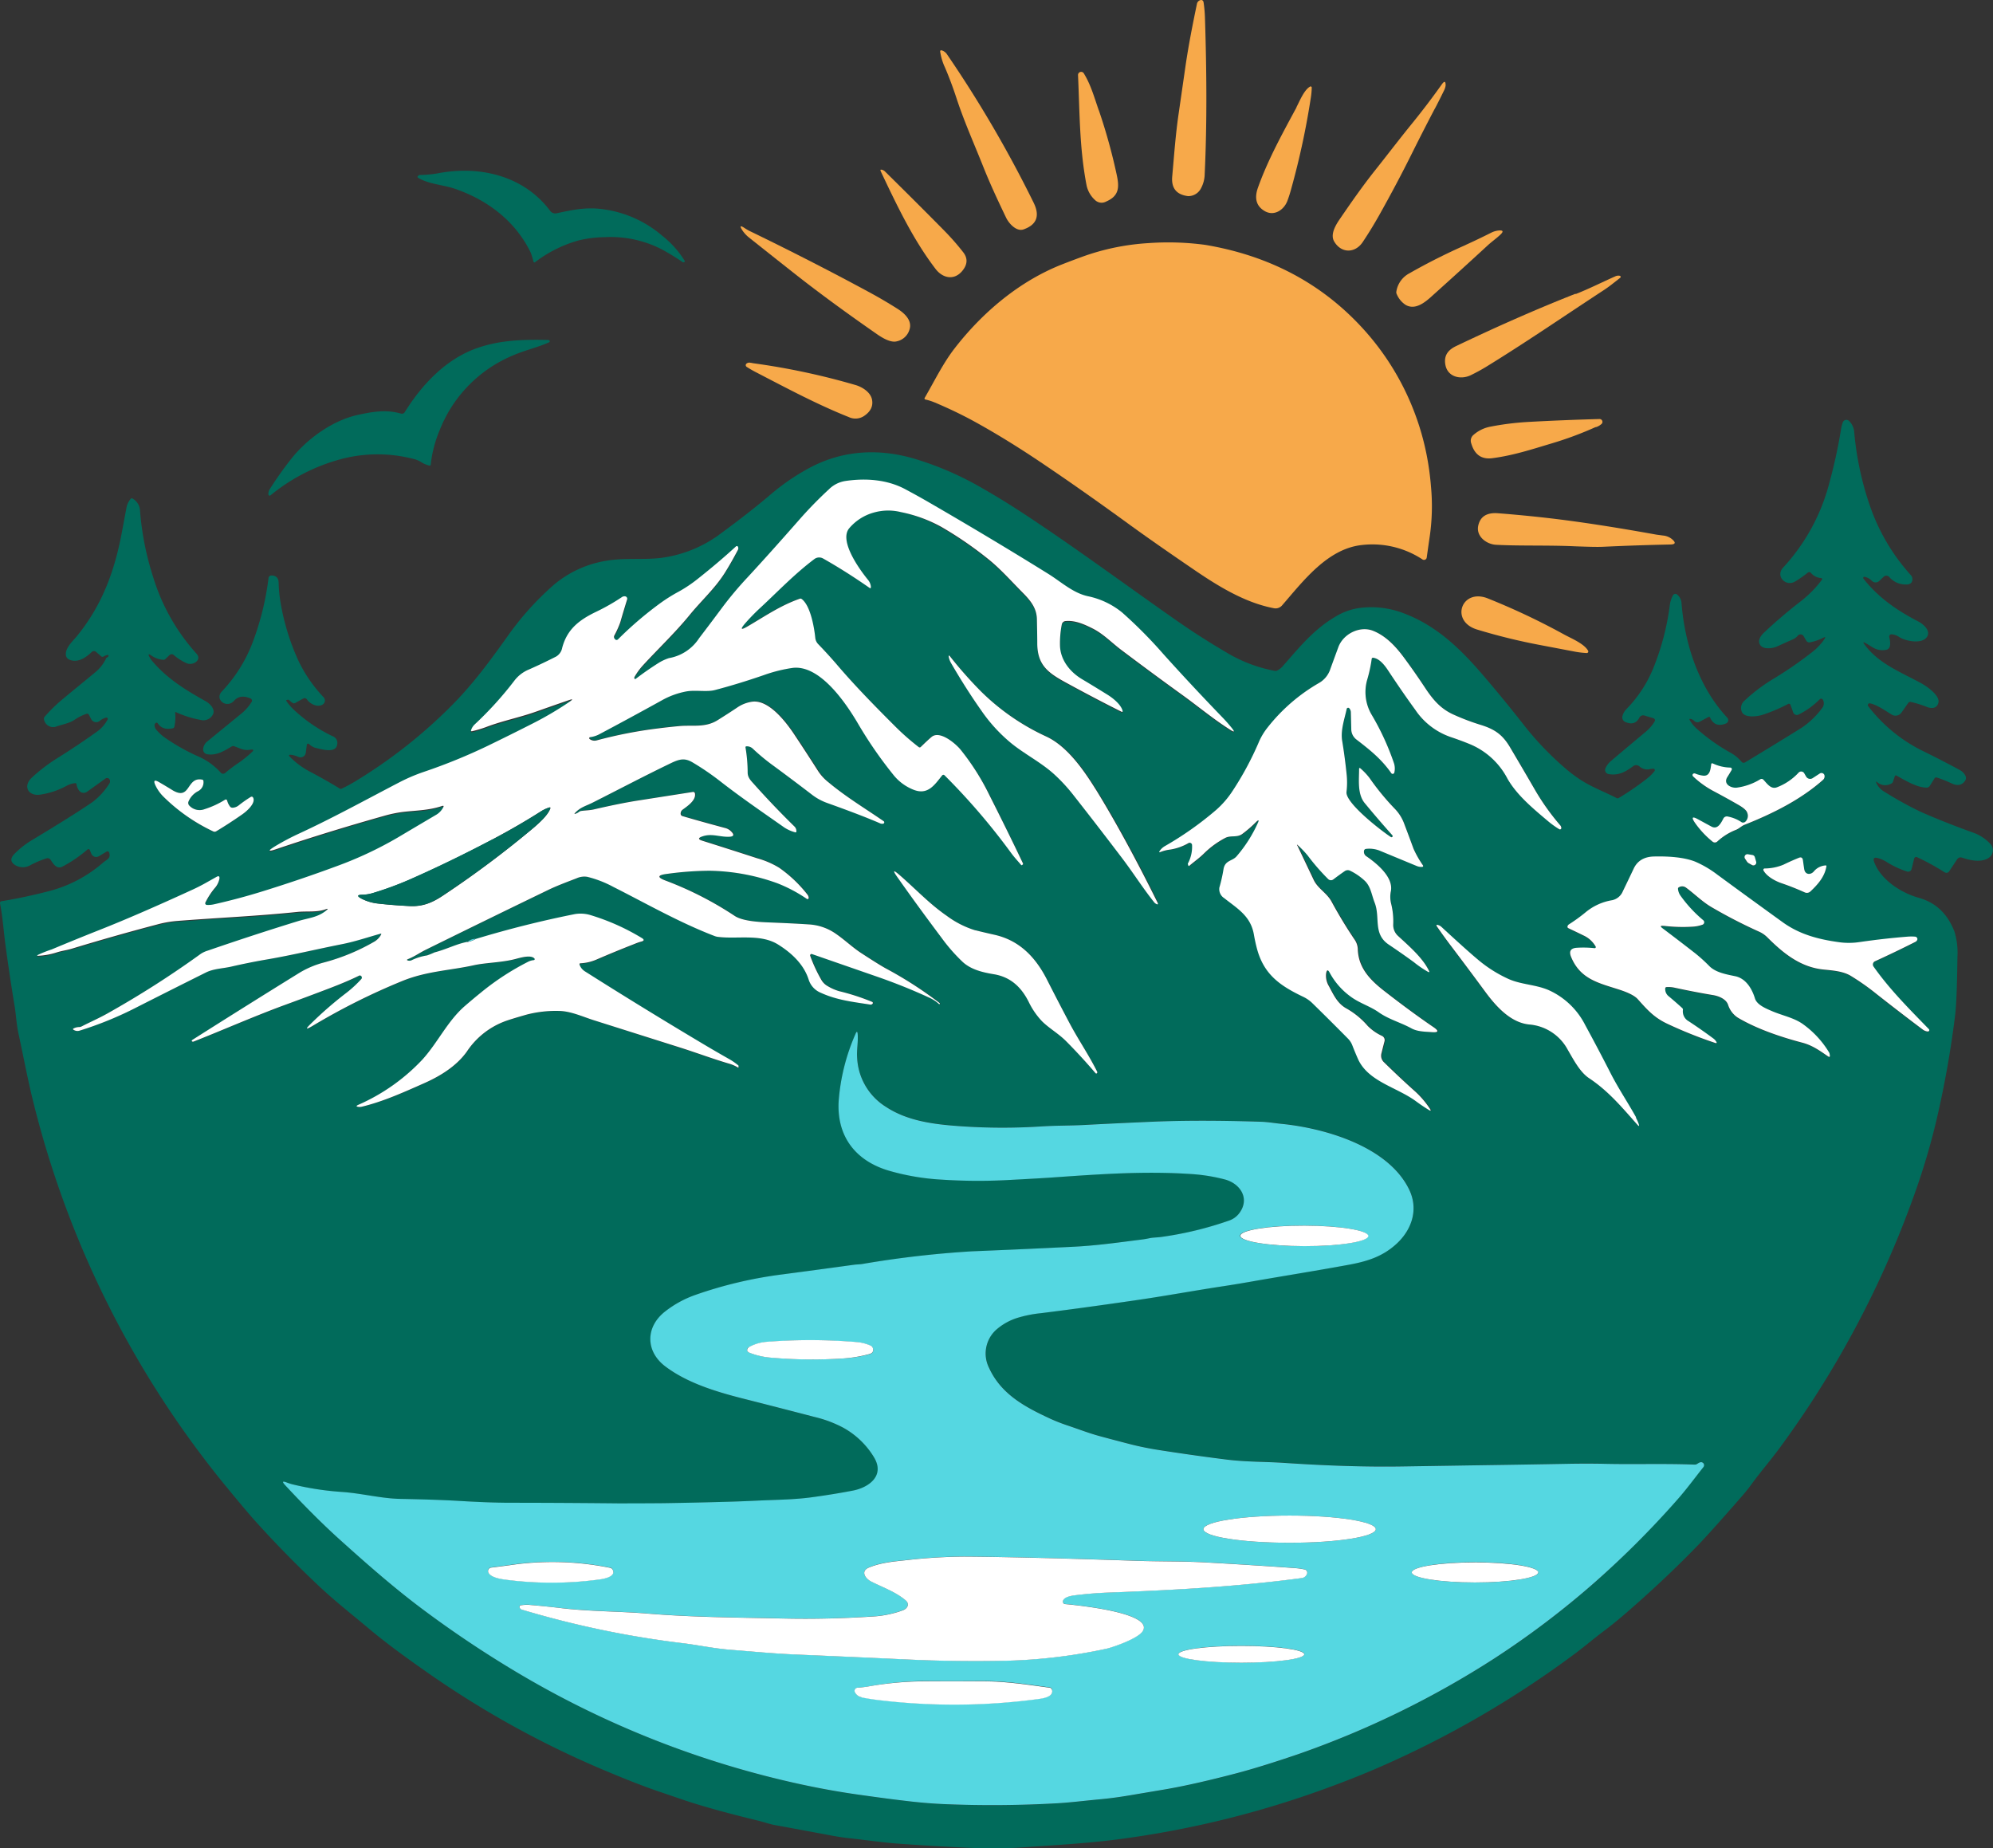
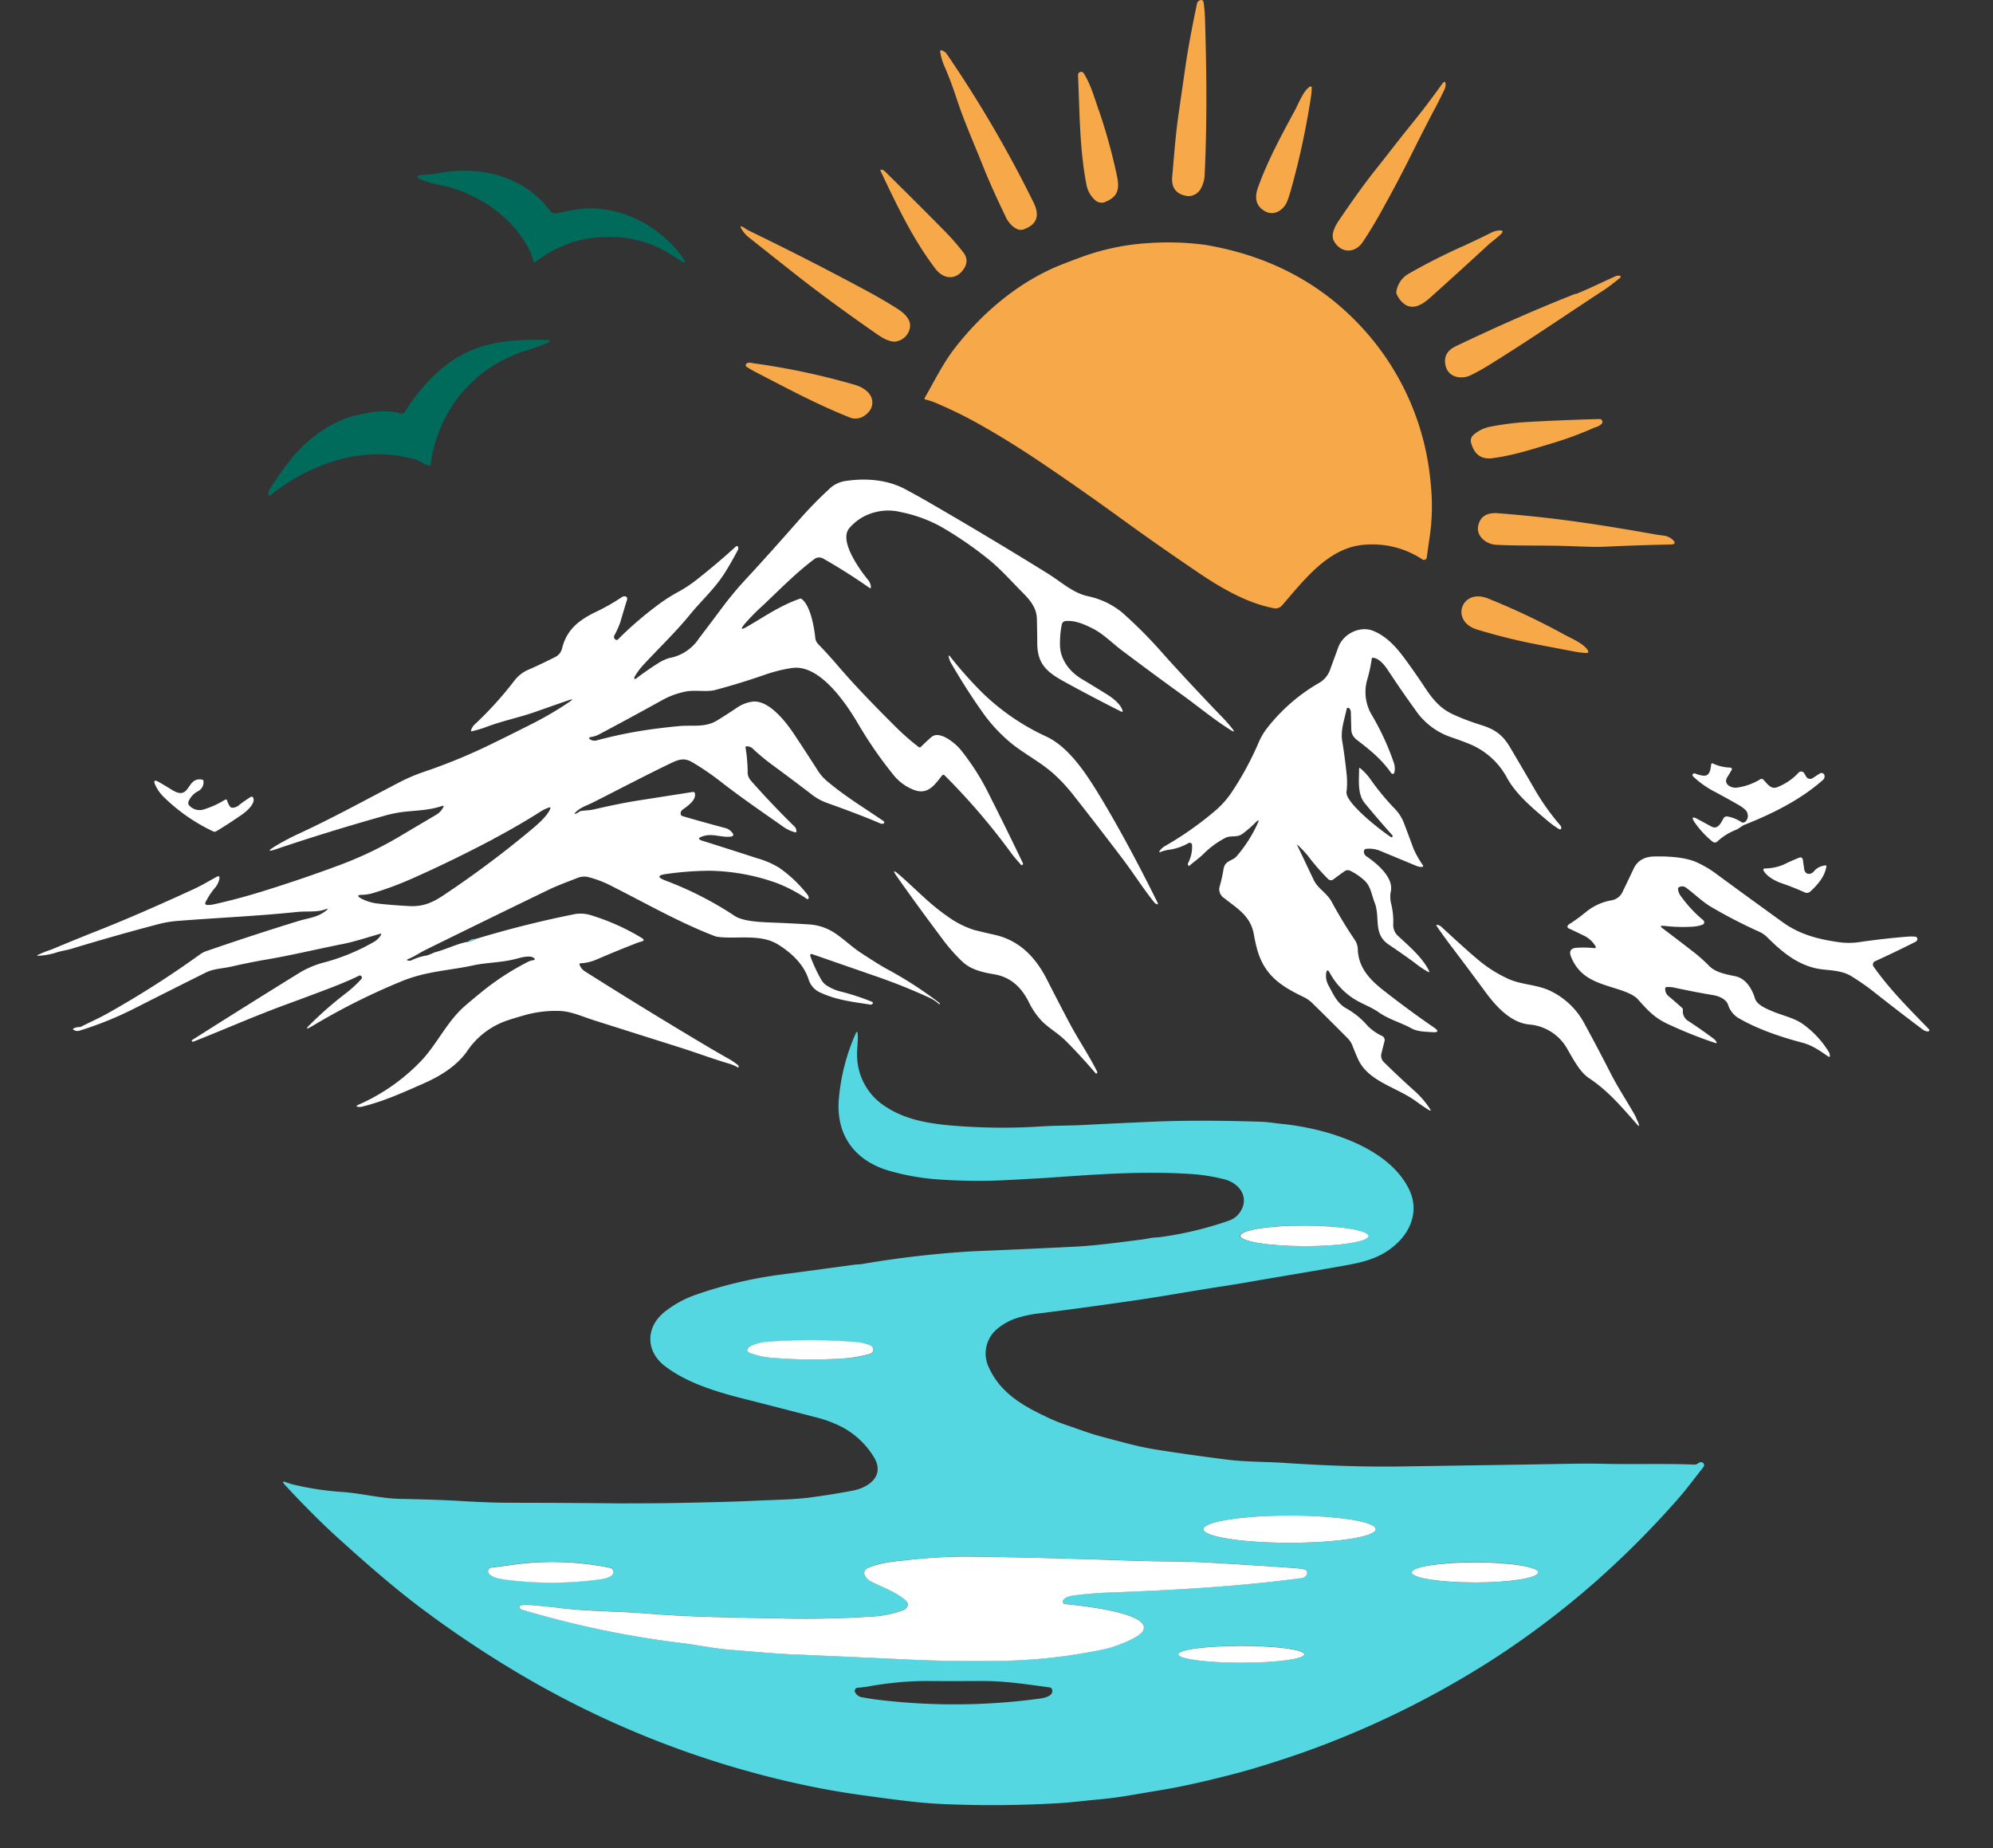
<svg xmlns="http://www.w3.org/2000/svg" viewBox="0 0 560.45 519.76">
  <rect x="0" y="0" width="560.45" height="519.76" fill="#333333" stroke="none" />
  <defs>
    <style>.cls-1,.cls-2,.cls-3,.cls-4{fill:none;stroke-miterlimit:10;stroke-width:0;}.cls-1{stroke:#fbd4a5;}.cls-2{stroke:#80b5ad;}.cls-3{stroke:#2ba19e;}.cls-4{stroke:#aaebf0;}.cls-5{fill:#f7a94a;}.cls-6{fill:#016b5b;}.cls-7{fill:#fff;}.cls-8{fill:#55d7e1;}</style>
  </defs>
  <g id="Слой_2" data-name="Слой 2">
    <g id="Layer_1" data-name="Layer 1">
      <path class="cls-1" d="M338.85,5.17a37.22,37.22,0,0,0-.41-4.63.64.64,0,0,0-.83-.51,1.34,1.34,0,0,0-1,1.06c-1.17,5.79-2.37,11.7-3.21,17.45l-2,13.86c-.82,5.71-1.22,11.48-1.74,17.2q-.45,4.95,4.46,5.55a4,4,0,0,0,3.52-2A8.7,8.7,0,0,0,338.77,49c.68-14.34.55-29.24.08-43.8M265.57,18.62c1.21,2.77,2.34,5.78,3.42,9.07,2.14,6.5,5,12.89,7.52,19.23,1.93,4.85,4.14,9.57,6.41,14.3.8,1.67,2.93,4,4.93,3.3,3.7-1.31,4.63-3.81,2.82-7.5a338.78,338.78,0,0,0-24.45-41.84,2.7,2.7,0,0,0-1.47-1,.29.29,0,0,0-.37.32,16.46,16.46,0,0,0,1.19,4.15M309,31c-1.35-3.93-2.25-7.17-4.16-10.31a.88.88,0,0,0-1.67.39c.48,10.51.38,20.44,2.38,30.91a7.76,7.76,0,0,0,2.56,4.45,2.65,2.65,0,0,0,2.94.25c3.72-1.6,3.73-4.09,2.94-7.67a159.86,159.86,0,0,0-5-18m94.48-.45q1.21-2.32,2.49-4.93a4.76,4.76,0,0,0,.53-1.55c0-1.27-.33-1.39-1.08-.34q-4.09,5.76-8.57,11.26c-3.56,4.38-6.86,8.72-10.26,13C383,52.51,379.72,57.24,376.5,62c-1.22,1.79-2.43,4.16-1.34,6,2,3.37,5.92,3.31,8,.15q2.4-3.56,4.65-7.58,5.08-9.09,9.09-17.15,3.19-6.42,6.52-12.76m-38.9-.43c-3.95,7.32-8.09,14.8-10.88,22.66-1.05,3-.42,5.16,1.89,6.52,2.63,1.55,5.4-.25,6.38-2.79A36.36,36.36,0,0,0,363.13,53a217.69,217.69,0,0,0,5.49-25.59,19,19,0,0,0,.25-2.82.31.31,0,0,0-.46-.28c-1.72,1-3,4.15-3.85,5.82M247.66,48.08c4.58,9.67,9.14,19.3,15.49,27.58,1.9,2.48,5.06,3.3,7.38.64,1.6-1.85,1.72-3.65.34-5.4a71.26,71.26,0,0,0-5-5.73Q259.1,58.32,249,48.29a1.93,1.93,0,0,0-1-.57c-.34-.07-.43.05-.28.36" />
      <path class="cls-2" d="M154.64,59.21c-7.37-9.71-19.56-12.7-31.32-10.5a31.24,31.24,0,0,1-5.22.5.6.6,0,0,0-.34.11l-.21.17a.29.29,0,0,0,0,.49c3,1.83,6.92,2,10.21,3.06,9.18,3.05,17.16,9,21.48,18a21.06,21.06,0,0,1,.76,2.5c.11.29.28.34.51.16a36.12,36.12,0,0,1,12.15-6.07,32.34,32.34,0,0,1,7.47-.93,31.23,31.23,0,0,1,16.08,3.49,62.48,62.48,0,0,1,5.68,3.48.46.46,0,0,0,.48.06.28.28,0,0,0,.15-.41,27.12,27.12,0,0,0-6.27-7,32,32,0,0,0-16.22-7.41c-4.91-.77-8.78,0-13.39,1.05a1.83,1.83,0,0,1-2-.74" />
      <path class="cls-1" d="M211,65.05a14.24,14.24,0,0,1-1.48-.85c-1.38-.93-1.6-.7-.67.67a8.74,8.74,0,0,0,1.82,1.94q7.33,5.85,13.82,10.94,9.51,7.45,22.08,16.14c1.5,1,3.85,2.47,5.54,2.08a4.73,4.73,0,0,0,3.65-3.31c.83-2.54-1.41-4.58-3.33-5.8q-3.61-2.3-7.26-4.29Q229,73.8,211,65.05m201.18,3.82a172.3,172.3,0,0,0-15.89,8,7,7,0,0,0-3.6,5.08,1.14,1.14,0,0,0,.11.75,6.69,6.69,0,0,0,2.47,3c2.88,1.69,5.78-1,7.82-2.82q7.69-6.9,15.19-13.81c1.17-1.09,2.48-2,3.65-3.1,1-.91.8-1.3-.53-1.17a6,6,0,0,0-2.11.65q-3.9,1.95-7.11,3.4M262.78,113.15q5.88,2.49,11,5.26,9,4.95,18.95,11.62,11.88,8,25.37,17.76c5.71,4.15,11.42,8.1,17.18,12,7,4.79,14.65,9.59,22.92,11.17a2.42,2.42,0,0,0,2.33-.76c5.9-6.75,12.73-15.91,22.43-17A25.6,25.6,0,0,1,400,157.32a.77.77,0,0,0,1.18-.54q.4-3,.87-6.1a59.59,59.59,0,0,0,.32-13.93,78,78,0,0,0-1.18-8.65,73.94,73.94,0,0,0-19-36.83q-17.08-18-43.27-22.41a77.93,77.93,0,0,0-15.95-.5,66,66,0,0,0-18.73,3.87c-1.91.69-3.76,1.4-5.56,2.1C286.86,79,276.38,87.69,268.37,98.06c-3.21,4.16-5.62,9.14-8.35,13.84a.3.3,0,0,0,.2.44,14.9,14.9,0,0,1,2.56.81M443.09,82.69q-15.75,6.19-33.61,14.73c-2.16,1-3.49,2.52-3,5.17.6,3.52,4.37,4.3,7.16,3q2.25-1.1,4.2-2.28c11.14-6.83,22.13-14.39,33.13-21.59,1.65-1.09,3.13-2.31,4.69-3.51a.32.32,0,0,0-.12-.57,2,2,0,0,0-1.23.14c-3.75,1.62-7.45,3.5-11.18,5" />
      <path class="cls-2" d="M113.8,115.92a.94.94,0,0,1-1.07.41c-4.25-1.22-8.11-.51-12.32.41-7,1.53-14.27,6.78-18.75,12.58a100.31,100.31,0,0,0-5.85,8.29,2.44,2.44,0,0,0-.37,1.42.37.37,0,0,0,.61.28,52.73,52.73,0,0,1,18.84-9.91,40.18,40.18,0,0,1,21.25-.35,7.27,7.27,0,0,1,2.24.9,7,7,0,0,0,2.36,1,.28.28,0,0,0,.35-.25,34.69,34.69,0,0,1,2.58-9.85A37.67,37.67,0,0,1,144.4,99.87c3.21-1.39,6.71-2.13,10-3.63a.29.29,0,0,0,.11-.44.64.64,0,0,0-.55-.21c-6.68-.14-13.08,0-19.51,2.18-8.93,3-15.74,10.23-20.68,18.15" />
      <path class="cls-1" d="M212.91,104.84c8.56,4.45,17,9,25.78,12.44A4.37,4.37,0,0,0,243,117c1.86-1.25,2.61-2.78,2.25-4.62-.41-2.13-2.72-3.52-4.6-4.08a197.85,197.85,0,0,0-28.75-6.13c-.27,0-.53-.08-.78-.13a1.29,1.29,0,0,0-1.2.25.57.57,0,0,0,.09.9c1,.6,1.94,1.16,2.93,1.67m235.82,15.24a4.15,4.15,0,0,0,1.72-1,.8.8,0,0,0-.64-1.3q-10.12.28-19.95.81A79.1,79.1,0,0,0,419.19,120a10,10,0,0,0-4.84,2.34,2.13,2.13,0,0,0-.63,2.35q1.38,4.78,5.94,4.19c5.81-.75,11-2.47,16.63-4.14a98.63,98.63,0,0,0,12.44-4.62" />
      <path class="cls-2" d="M527.86,219.94a3.43,3.43,0,0,0,4,.38.8.8,0,0,0,.43-.49l.51-1.5c.09-.29.27-.36.53-.22,2.41,1.32,5.73,3.32,8.43,3.36a1,1,0,0,0,.88-.47l1.34-2.09a.56.56,0,0,1,.71-.25,37.28,37.28,0,0,1,4.15,1.65q2.4,1.13,3.72-.7a1.45,1.45,0,0,0,.08-1.56,3.77,3.77,0,0,0-1.5-1.49c-3.08-1.69-6.45-3.42-10.11-5.22a43.77,43.77,0,0,1-15.68-12.75.5.5,0,0,1,.49-.8c1.91.35,4.45,2.12,6.07,3.14a2.05,2.05,0,0,0,2.79-.55l1.9-2.7a.72.72,0,0,1,.75-.29,31.62,31.62,0,0,1,4.51,1.41c1.35.55,2.9.43,3.24-1.27.4-2-3.36-4.58-4.82-5.38-5.79-3.17-12-5.49-16-10.94-.45-.61-.34-.73.32-.37,2.1,1.16,3.07,2.33,5.75,1.91,1.62-.26,1.16-2.6.91-3.62a.62.62,0,0,1,.62-.75,4.17,4.17,0,0,1,2.13.72c1.69,1.18,6.58,2.19,7.92-.09,1-1.73-1.13-3.53-2.5-4.24-6-3.14-11.29-6.77-15.42-12.05a.32.32,0,0,1,.32-.51,3.78,3.78,0,0,1,2,1.09,1.5,1.5,0,0,0,2.13.07l1.23-1.18a1.1,1.1,0,0,1,1.58.07,6,6,0,0,0,4.74,2.1,1.8,1.8,0,0,0,1.45-.48,1.7,1.7,0,0,0-.14-2.16,56.4,56.4,0,0,1-11.44-19.33,87,87,0,0,1-4.46-20.78,4.89,4.89,0,0,0-1.45-3.23,1.07,1.07,0,0,0-1.75.37,7.55,7.55,0,0,0-.45,1.57A146.37,146.37,0,0,1,514.41,136a55.57,55.57,0,0,1-13,23.71c-2.17,2.4.81,5.41,3.38,3.88a29.49,29.49,0,0,0,3.6-2.51.63.63,0,0,1,.86.06,4.18,4.18,0,0,0,2.93,1.48.28.28,0,0,1,.2.44,31.72,31.72,0,0,1-6,6.1q-5.72,4.44-10.45,8.93c-.84.8-1.72,2-1,3.21.85,1.53,3.63,1.09,4.82.54q2.18-1,4.46-2a3.92,3.92,0,0,0,1.42-1.09,1,1,0,0,1,1.57.17l.78,1.32a1,1,0,0,0,1,.45,14.6,14.6,0,0,0,3.78-1.31c.58-.29.68-.17.32.37a15.82,15.82,0,0,1-3.25,3.51,108.77,108.77,0,0,1-11.12,7.69,48.46,48.46,0,0,0-8.11,6.12,2.7,2.7,0,0,0-.82,3c.63,2.06,4.43,1.5,5.87,1a46.16,46.16,0,0,0,7.23-3.07.45.45,0,0,1,.63.23l.77,2.15a1.09,1.09,0,0,0,1.51.61,22.29,22.29,0,0,0,5.95-4.29.55.55,0,0,1,.88.11,2.09,2.09,0,0,1-.17,2.32,23.29,23.29,0,0,1-5.8,5.58q-8,5-15.89,9.72a.76.76,0,0,1-1-.15,10.88,10.88,0,0,0-2.83-2.41,52.76,52.76,0,0,1-9.88-7,9.63,9.63,0,0,1-1.86-2.31c-.17-.3-.09-.41.24-.34a1.93,1.93,0,0,1,1,.54,1.33,1.33,0,0,0,1.59.22l2.43-1.33a.32.32,0,0,1,.51.16c.89,1.94,2.38,2.49,4.48,1.63a1,1,0,0,0,.35-1.61c-7.93-8.49-11.92-20.45-12.87-32.18a3.37,3.37,0,0,0-1.22-2.45.79.79,0,0,0-1.2.23,8.26,8.26,0,0,0-.89,2.85,71.21,71.21,0,0,1-4.74,17.89,35.75,35.75,0,0,1-7.44,11.23,4.3,4.3,0,0,0-1.13,2,1.4,1.4,0,0,0,.81,1.62c1.81.78,3.12.37,3.95-1.2a1.2,1.2,0,0,1,1.41-.61l2.38.71c.64.19.77.56.42,1.12a12,12,0,0,1-2.27,2.62q-4.77,4-9.94,8.35a5.61,5.61,0,0,0-1.56,2.1,1.16,1.16,0,0,0,.86,1.59c2.77.51,4.83-.63,6.94-2.22a1.4,1.4,0,0,1,1.69,0,3.35,3.35,0,0,0,2.74.9,5.16,5.16,0,0,1,1.24-.18.42.42,0,0,1,.34.67,12.88,12.88,0,0,1-2.16,2.14,79,79,0,0,1-7.91,5.43.63.63,0,0,1-.61,0c-3.35-1.74-6.85-3-10.09-5.1a39.81,39.81,0,0,1-4.38-3.3,86,86,0,0,1-11.19-11.65q-6.84-8.72-12.74-15.51c-6.54-7.51-13.44-13.82-23-17a25.47,25.47,0,0,0-10-1.06,17.41,17.41,0,0,0-7.55,2.46c-6.2,3.63-10.29,8.74-14.95,14a5.16,5.16,0,0,1-1.61,1.25,1.15,1.15,0,0,1-.61.08,40.92,40.92,0,0,1-13.74-5.25q-7.14-4.18-13.55-8.66c-14.49-10.11-28.53-20.55-43.07-30.12q-7.12-4.69-13.94-8.48a87.9,87.9,0,0,0-16-6.82c-10.3-3.3-20.83-2.94-30.49,2.2a62.4,62.4,0,0,0-11.16,7.65q-5.73,4.88-13.74,10.75a35.52,35.52,0,0,1-17.28,7c-4.84.53-10.21-.1-15.08.77a30.36,30.36,0,0,0-14.71,6.75A81.41,81.41,0,0,0,142.7,179c-4.83,6.77-9.62,13.31-15.51,19.25a141.15,141.15,0,0,1-27.37,21.55c-1.18.72-2.42,1.39-3.71,2a.57.57,0,0,1-.54,0q-4-2.44-8.63-4.89A22.67,22.67,0,0,1,81.67,213c-.6-.59-.48-.82.35-.69a7.67,7.67,0,0,1,1.79.51A1.49,1.49,0,0,0,86,211.61c.1-.76.19-1.49.29-2.19a.36.36,0,0,1,.6-.22,4.14,4.14,0,0,0,1.74,1.07c1.49.34,5.78,1.72,6.17-.85A2,2,0,0,0,93.49,207a43,43,0,0,1-11.2-7.72,15.75,15.75,0,0,1-1.79-2.15.18.18,0,0,1,.1-.29l.18-.05a.62.62,0,0,1,.66.2,3.56,3.56,0,0,0,.89.69.61.61,0,0,0,.64,0l2.26-1.24a.81.81,0,0,1,1.06.27c.8,1.25,3,2.38,4.46,1.37a1.33,1.33,0,0,0,.2-2,39.52,39.52,0,0,1-7.13-10.41,65.42,65.42,0,0,1-4.9-15.92,38.83,38.83,0,0,1-.58-5.73c0-1.4-.71-2.11-2-2.15a.83.83,0,0,0-.85.72,78.11,78.11,0,0,1-4.55,18.33,41.33,41.33,0,0,1-8.58,13.57c-2.13,2.27,1.38,4.93,3.44,2.61q1.67-1.87,4.49-.7a.69.69,0,0,1,.37,1.14,12.55,12.55,0,0,1-2.75,3.12l-9.78,8c-1.05.87-1.78,3.22.27,3.5,2.57.35,4.65-1,6.75-2.22a.7.7,0,0,1,.63-.06c1.65.58,2.65,1.35,4.53,1,1-.17,1.16.09.38.78a33.43,33.43,0,0,1-3.41,2.76,46.76,46.76,0,0,0-4,3,.87.87,0,0,1-1.2-.08,18.51,18.51,0,0,0-6.56-4.68A56.32,56.32,0,0,1,46,207.25a13.32,13.32,0,0,1-2.2-2.14,1.09,1.09,0,0,1-.14-.23c-.31-.69-.29-1.17.06-1.45a.39.39,0,0,1,.65.09c.92,1.33,2.33,1.77,4.23,1.34a.49.49,0,0,0,.4-.4,12.56,12.56,0,0,0,.24-4,.14.14,0,0,1,.2-.14,28.68,28.68,0,0,0,7,2.21,3,3,0,0,0,3.24-1.25c1.11-1.57-.53-3.31-1.83-4-5.64-3.15-10.95-6.44-15.13-11.4a5.76,5.76,0,0,1-.68-1c-.48-.88-.31-1,.51-.46a6.5,6.5,0,0,0,3.34,1.19.71.71,0,0,0,.59-.21l1.17-1.12a.89.89,0,0,1,1.21,0,13.93,13.93,0,0,0,3.68,2.32c1.67.71,4.31-.92,2.7-2.71a56.68,56.68,0,0,1-12.13-21.35,81.71,81.71,0,0,1-3.76-18.91,4.09,4.09,0,0,0-2.08-3.35.38.38,0,0,0-.54.08,5.21,5.21,0,0,0-1.17,2.42q-.61,3.21-1.26,6.73c-2,10.68-5.33,20.37-12.61,29.35-1.16,1.44-3.26,3.29-3.2,5.22,0,1.14.95,1.6,1.94,1.76q2.43.38,5.28-2.36a.92.92,0,0,1,1.38,0l1.37,1.17a.54.54,0,0,0,.69,0,3.26,3.26,0,0,1,1-.38c.31-.07.41.05.31.34a.58.58,0,0,1-.36.34.49.49,0,0,0-.28.25A11.31,11.31,0,0,1,26.74,189c-3,2.47-6.07,5-9.12,7.51a43.12,43.12,0,0,0-5.11,5,.8.8,0,0,0-.19.63,2.62,2.62,0,0,0,3.24,2.19c1.83-.69,3.76-.9,5.4-2a14,14,0,0,1,3.31-1.64.52.52,0,0,1,.7.27l.68,1.25a1.57,1.57,0,0,0,2.39.44,4.63,4.63,0,0,1,1.78-.91.37.37,0,0,1,.41.55,9.85,9.85,0,0,1-2.66,3.16q-5.7,4.09-11.41,7.65A47.78,47.78,0,0,0,9,218.62c-2.69,2.48-1,5.4,2.43,4.84A22.1,22.1,0,0,0,18.68,221a6.58,6.58,0,0,1,2.44-.77.35.35,0,0,1,.4.3,3.64,3.64,0,0,0,.75,1.81,1.6,1.6,0,0,0,2.2.31L29.66,219a.8.8,0,0,1,1.22.4,1.16,1.16,0,0,1-.19,1.11A19.54,19.54,0,0,1,26,225.61q-5.52,3.78-16.8,10.56A24.38,24.38,0,0,0,4,240.22q-1.74,1.86.37,3.13a4.2,4.2,0,0,0,4.32-.12,28.27,28.27,0,0,1,4.42-1.84,1,1,0,0,1,1.12.4c.72,1.11,1.74,2.77,3.33,1.93a37.05,37.05,0,0,0,7.06-4.83.4.4,0,0,1,.63.14l.46,1.06a1.48,1.48,0,0,0,2.11.68L30,239.46a.49.49,0,0,1,.71.26c.6,1.68-.78,2-1.69,2.83a37.3,37.3,0,0,1-15.41,8.08Q6.66,252.42.41,253.42A.49.49,0,0,0,0,254c.74,3.77,1,7.64,1.48,11.45q1.22,9,2.65,17.7c.39,2.4.5,4.9,1,7.26C6.58,297,7.88,304,9.46,310.26A274.53,274.53,0,0,0,63.15,417.47q5.94,7.23,8.27,9.84Q80.1,437,90.15,446.4c4.62,4.31,9.39,8.06,14.13,12,5.06,4.21,10.5,8.1,15.92,11.9a267.62,267.62,0,0,0,52.38,28.58c4,1.63,8,3.24,12.1,4.67l7,2.39q7.64,2.63,21.71,6.06c1.5.37,3,.92,4.52,1.2q8.37,1.53,16.21,3,2.63.49,5.27.76c4.53.48,9,1.17,13.54,1.49q11.5.81,21.13,1.2a122.59,122.59,0,0,0,13.72-.19c8.77-.62,17.92-1.1,26.74-2.26a273,273,0,0,0,58.25-14.31c5.17-1.88,10.44-3.94,15.49-6.16A278.18,278.18,0,0,0,443,464.85c2.68-2,5.2-4.16,7.87-6.17,2-1.5,3.92-3.05,5.76-4.64q11.4-9.84,20.88-19.64,3.39-3.5,12-13.37,1.69-1.93,3.13-3.9c2.44-3.32,5.19-6.51,7.57-9.73A277.26,277.26,0,0,0,539,334a191.3,191.3,0,0,0,5.89-20.14,279.19,279.19,0,0,0,5-28.51c.31-2.61.53-8,.63-16.25a20.08,20.08,0,0,0-.85-7.12q-2.92-7.5-10.06-9.48c-4.84-1.35-10.7-5-12.52-10.11-.35-1,0-1.34,1-1.07a9.21,9.21,0,0,1,2.52,1.11,24.89,24.89,0,0,0,5.67,2.66,1,1,0,0,0,1.37-.77l.7-2.84a.58.58,0,0,1,.82-.39,67.36,67.36,0,0,1,7.76,4.25.92.92,0,0,0,1.26-.27l2.25-3.4a1.19,1.19,0,0,1,1.38-.46c2.26.79,5.3,1.43,7.39.14a2.59,2.59,0,0,0,.48-4.09,12,12,0,0,0-4.53-3q-8.25-3-15-5.94a104.34,104.34,0,0,1-10.17-5.63,5.24,5.24,0,0,1-2.29-2.52c-.17-.39-.1-.44.23-.18" />
      <path class="cls-1" d="M465.84,150.34q-17.91-3.24-30.68-4.69-6.72-.77-13.89-1.33c-3.15-.24-5,.92-5.56,3.51-.66,3,2.35,5.22,5,5.36,6.56.36,14.81.08,22.24.43,3.58.16,6.21.21,7.89.13q9.69-.45,18.91-.64c1.42,0,1.59-.52.51-1.45a4.59,4.59,0,0,0-2.46-1.06l-1.94-.26m-26,28.07a195.06,195.06,0,0,0-21.47-10.15c-7.39-2.91-10.68,6.42-3,8.76a167.88,167.88,0,0,0,18,4.41l9.26,1.76a24.17,24.17,0,0,0,3.57.44.43.43,0,0,0,.4-.64c-1.11-2-4.73-3.48-6.76-4.58" />
      <path class="cls-3" d="M133.78,264a3.21,3.21,0,0,0-2.3.86" />
      <path class="cls-2" d="M131.48,264.89c-3,.58-5.79,2.08-9.16,2.95a21.25,21.25,0,0,1-2.09.85,15.09,15.09,0,0,0-4.3,1.33,1.55,1.55,0,0,1-1,.13c-.5-.11-.51-.26,0-.45,1.77-.7,3.24-1.77,4.93-2.6q17.13-8.44,34.29-16.75c2.63-1.28,5.43-2.3,8.13-3.35a5.27,5.27,0,0,1,3-.41,31.08,31.08,0,0,1,7.35,2.85c9.13,4.6,18.59,10,28.48,13.81a3.71,3.71,0,0,0,.81.21c5.45.73,12.08-.95,17.07,2.2q6.75,4.26,8.55,9.85a5.93,5.93,0,0,0,3.42,3.69c4.53,2.08,9.07,2.56,13.86,3.31a.7.7,0,0,0,.68-.23.33.33,0,0,0-.12-.53,63.4,63.4,0,0,0-9.24-3,13.59,13.59,0,0,1-3.21-1.4,4.7,4.7,0,0,1-1.86-1.84,42.31,42.31,0,0,1-3.1-6.7.39.39,0,0,1,.49-.5l18.41,6.39q7.55,2.64,14.67,5.91a10.21,10.21,0,0,1,2.74,1.84h0l.09-.14a.13.13,0,0,0,0-.21,110.17,110.17,0,0,0-15-9.68q-1.83-1-7.12-4.43c-2.48-1.62-4.65-3.76-7.29-5.54a14.68,14.68,0,0,0-7.39-2.48q-4.51-.3-11.5-.57c-2.89-.12-7.13-.4-9.29-1.79a97.37,97.37,0,0,0-19.21-9.86q-4.12-1.49.23-2a90.51,90.51,0,0,1,11.82-.87,58.52,58.52,0,0,1,19.13,3.53,41.48,41.48,0,0,1,8.28,4.39.33.33,0,0,0,.51-.31,1.52,1.52,0,0,0-.31-.85,36.89,36.89,0,0,0-8-7.61,24.41,24.41,0,0,0-6.16-2.72q-7.51-2.45-15.45-4.94c-1.2-.38-1.2-.78,0-1.19,2.54-.9,4.71.05,7.2.09q2.67,0,.68-1.74a3.61,3.61,0,0,0-1.52-.75c-4-1.06-7.91-2.15-11.86-3.31a.71.71,0,0,1-.56-.82,1.33,1.33,0,0,1,.54-1c1.33-1,3.75-2.58,3.49-4.45a.53.53,0,0,0-.7-.52l-15.34,2.4q-5,.78-12.39,2.49c-1.19.28-2.34.26-3.52.43a1.37,1.37,0,0,0-.72.31,2.79,2.79,0,0,1-.94.48c-.32.09-.36,0-.13-.22,1.55-1.65,3.06-1.95,4.91-2.88,7.32-3.69,14.83-7.66,22.45-11.31,2.19-1,3.61-1.29,5.74,0a74.21,74.21,0,0,1,7.49,5.09c6,4.7,12.38,9,18.13,13.09A10.31,10.31,0,0,0,223.6,234c.24.06.36,0,.35-.28a1.78,1.78,0,0,0-.5-1.31q-5.76-5.64-11.2-11.71c-1-1.09-2-2-2-3.52a42.9,42.9,0,0,0-.6-7c0-.24.06-.36.31-.36a2.42,2.42,0,0,1,1.7.63,57,57,0,0,0,5.48,4.57q5.64,4.14,11.19,8.4a15.66,15.66,0,0,0,4.21,2.31q9.87,3.54,15,5.77a1.47,1.47,0,0,0,.81.08.39.39,0,0,0,.15-.7c-5.23-3.61-10.57-6.8-15.5-10.92a13.37,13.37,0,0,1-2.73-3.13c-2.17-3.4-4.33-6.74-6.51-10-2.29-3.46-7.25-10.16-12-9.62a9.82,9.82,0,0,0-4.36,1.69c-1.9,1.27-3.73,2.44-5.51,3.55-3.47,2.15-7,1.28-10.73,1.63-1.91.18-3.88.39-5.9.65a124.75,124.75,0,0,0-17.31,3.37,2.26,2.26,0,0,1-2-.38.29.29,0,0,1,.12-.52,7.75,7.75,0,0,0,2.39-.71q8.76-4.65,17.68-9.58a22.55,22.55,0,0,1,6.91-2.53c2.55-.46,5.77.2,8-.38q6.57-1.73,13.86-4.23a41.39,41.39,0,0,1,8-2c7.78-1,15.18,10.08,18.59,15.93a117.29,117.29,0,0,0,9.68,14,13.69,13.69,0,0,0,5.84,4.35c4,1.54,5.87-1.42,8-4.08a.45.45,0,0,1,.66,0,185.24,185.24,0,0,1,18.68,21.78c.92,1.26,1.91,2.27,2.87,3.44a.16.16,0,0,0,.24,0l.14-.09a.3.3,0,0,0,.11-.39q-4.38-9.14-9.43-19.17A67.4,67.4,0,0,0,270,210.67c-1.38-1.64-5.84-5.49-8.15-3.43-.91.81-1.9,1.74-3,2.79a.43.43,0,0,1-.55,0,68.37,68.37,0,0,1-6.44-5.64c-5.72-5.71-11.53-11.61-16.81-17.83q-2.35-2.74-5-5.46a3,3,0,0,1-.84-1.81c-.32-3.13-1.39-9.05-3.8-10.88a.54.54,0,0,0-.56-.09c-5.5,1.93-9.86,5-14.69,7.79q-2.82,1.66-.69-.83a55.81,55.81,0,0,1,4.37-4.48c5-4.68,9.56-9.45,15.1-13.62a2.25,2.25,0,0,1,2.47-.17q6.38,3.6,13,8.22c.34.24.49.15.44-.26a3.49,3.49,0,0,0-.84-2c-2.32-2.8-8.17-10.86-5.28-14.43a13.93,13.93,0,0,1,6.87-4.43,14.78,14.78,0,0,1,7.68-.15,39.58,39.58,0,0,1,11.37,4.36,105,105,0,0,1,13.38,9.19c3.34,2.69,6.43,6.19,9.56,9.34,2.37,2.38,3.94,4.46,4,7.51,0,2.29.08,4.56.1,6.8.06,6.5,3.5,8.51,9.05,11.52q7.88,4.29,14.55,7.61c.35.18.47.08.37-.31-.51-1.73-2.68-3.46-4.32-4.49-2.48-1.54-4.83-3-7.05-4.3-3.37-2-6.11-5.39-6.21-9.48a27.37,27.37,0,0,1,.5-5.88,1.19,1.19,0,0,1,1.18-1c2.64-.21,5.15.92,7.45,2.07,3.08,1.56,5.44,4,8.11,6.06q8.73,6.57,17.23,12.71c4.53,3.27,8.78,6.84,13.47,9.78,1.09.69,1.24.53.42-.48s-1.7-2-2.59-2.95q-8.91-9.24-16.72-17.92a128.14,128.14,0,0,0-11.6-11.69,22.43,22.43,0,0,0-9.67-4.57c-4.19-.94-7.48-4-11.1-6.29q-15.76-9.78-33.38-20c-2.2-1.28-4.46-2.53-6.78-3.77-5.18-2.78-11.23-3.16-16.86-2.33a8.4,8.4,0,0,0-4.68,2.38,113.43,113.43,0,0,0-8.25,8.46q-8.45,9.63-14.6,16.27a100.34,100.34,0,0,0-7,8.32c-2.18,2.93-4.38,5.86-6.6,8.76a12.7,12.7,0,0,1-8.49,5.62,13.18,13.18,0,0,0-3.07,1.45c-2.18,1.38-4.27,2.85-6.28,4.38a.24.24,0,0,1-.38-.12.6.6,0,0,1,.07-.47,18.36,18.36,0,0,1,2.32-3.18c4.26-4.63,9.07-9.14,13-14,3.44-4.24,7.36-7.7,10.17-12.24,1.4-2.25,2.57-4.31,3.53-6.19a1.05,1.05,0,0,0,.05-.93.36.36,0,0,0-.56-.12q-4.91,4.51-10.74,9.12a38.33,38.33,0,0,1-5.38,3.61,45.35,45.35,0,0,0-5.46,3.45A101.77,101.77,0,0,0,173.88,180c-.33.33-.66.28-1-.16a.86.86,0,0,1-.08-.86,26.25,26.25,0,0,0,1.69-3.75q.92-3.19,1.92-6.4a.69.69,0,0,0-.52-.89,1.34,1.34,0,0,0-1,.25,58.31,58.31,0,0,1-7,4c-5,2.36-8.34,5-9.73,10.2a3.63,3.63,0,0,1-1.73,2.49c-2.54,1.29-5.07,2.5-7.61,3.62a9.87,9.87,0,0,0-4,3A99.22,99.22,0,0,1,133.48,204a3.69,3.69,0,0,0-1,1.61c-.08.25,0,.34.26.29a31.77,31.77,0,0,0,4-1.19c4.59-1.74,9.42-2.67,14-4.32q4.61-1.64,9.21-3.22c1.19-.41,1.26-.26.22.45a95.36,95.36,0,0,1-10.87,6.36q-5.91,3-12.09,6a158.75,158.75,0,0,1-18,7.34,49.89,49.89,0,0,0-7,3c-9.46,4.92-18.72,10-28.26,14.43A69.62,69.62,0,0,0,77.67,238c-2.6,1.55-2.46,1.84.4.87Q92,234.14,108,229.63a35.85,35.85,0,0,1,5.38-1.11c3.74-.43,7.14-.41,10.87-1.65.47-.16.58,0,.34.41a5.21,5.21,0,0,1-1.87,2q-5.41,3.18-10.83,6.41a105.85,105.85,0,0,1-17.48,8.18q-9.93,3.66-20.48,6.95-6.77,2.11-13.71,3.67a7.37,7.37,0,0,1-2.1.19.46.46,0,0,1-.39-.67,20.16,20.16,0,0,1,2.58-4,5.63,5.63,0,0,0,1.36-2.68c.09-.71-.17-.9-.81-.54l-3.24,1.82q-1.62.9-3.3,1.68-15.65,7.18-26.2,11.36-7.32,2.91-13.6,5.54a33,33,0,0,0-3.86,1.53c-.34.19-.31.28.07.26a20,20,0,0,0,5.36-1c1.36-.46,2.74-.62,4.1-1q12.21-3.69,23.86-6.77a31,31,0,0,1,5.45-1c11.37-.91,22.77-1.37,34.09-2.56,2.64-.27,5.43.16,7.91-.73.75-.27.81-.16.2.34-2.4,1.94-5,2.09-7.83,2.95q-12.63,3.89-25.5,8.33a7.37,7.37,0,0,0-1.93.89A271.33,271.33,0,0,1,30.16,285c-2.35,1.32-4.83,2.4-7.23,3.63a1.6,1.6,0,0,1-.67.18,3.57,3.57,0,0,0-1.55.37c-.3.14-.3.28,0,.44a2,2,0,0,0,1.62.21,99.48,99.48,0,0,0,16-6.53q9.6-4.86,19.51-9.81c2.22-1.11,4.74-1.12,7.15-1.67,3.33-.77,6.77-1.46,10.35-2.07,6.79-1.14,13.6-2.81,20.43-4.17,3.8-.76,7.33-2,11.15-3,.28-.07.34,0,.2.26a5.08,5.08,0,0,1-1.77,1.89A57.61,57.61,0,0,1,91,270.67a26.17,26.17,0,0,0-6.55,2.81q-15.28,9.4-30.33,19a.25.25,0,0,0,0,.43.54.54,0,0,0,.43,0c7.83-3.07,16.38-6.83,25-10.05q6.68-2.49,13.39-5c3.15-1.21,5.82-2.35,8-3.41a.54.54,0,0,1,.74.09.61.61,0,0,1,0,.8,32.8,32.8,0,0,1-4.12,3.82,106.62,106.62,0,0,0-10.14,8.81q-2.25,2.21.46.6a185.61,185.61,0,0,1,25.3-12.67c6.86-2.8,13.44-3,20.15-4.44,3.36-.75,7.79-.75,11.63-1.74,1.41-.36,4.41-1.29,5.41-.14a.27.27,0,0,1-.17.44,4.34,4.34,0,0,0-1.57.44,72.73,72.73,0,0,0-13.22,8.6c-1.66,1.34-3.19,2.63-4.6,3.85-4.93,4.26-7.65,10.34-12,15.12a55,55,0,0,1-18,12.69q-1,.45.09.57a2.44,2.44,0,0,0,.93-.05c6-1.46,11.79-4.07,17.55-6.62q8.28-3.66,12-8.92a22.15,22.15,0,0,1,10.3-8.33c1-.42,3.25-1.11,6.61-2.06a32.75,32.75,0,0,1,8.86-1c3.35,0,6.63,1.57,9.92,2.62l24.83,7.93c4.4,1.4,9,3.12,13.45,4.42a10.67,10.67,0,0,1,2.2,1c.1.06.16,0,.16-.1v-.39a.16.16,0,0,0-.05-.1,18.32,18.32,0,0,0-2.68-1.84q-4.06-2.31-7.9-4.6-16.77-10.08-32.55-20a3.65,3.65,0,0,1-1.51-1.85c-.1-.27,0-.41.29-.43a12.87,12.87,0,0,0,4.35-1q5.31-2.28,10.42-4.29c.74-.3,1.51-.57,2.31-.82s.85-.6.12-1a62.81,62.81,0,0,0-14.66-6.51,9.73,9.73,0,0,0-4.12-.22q-14.12,2.85-27.92,7" />
      <path class="cls-4" d="M131.48,264.89a7.35,7.35,0,0,0,2.3-.86" />
      <path class="cls-2" d="M365,237.65a28.5,28.5,0,0,1,2.79,2.92,59.88,59.88,0,0,0,5.74,6.6,1.1,1.1,0,0,0,1.44.09c1-.77,2.06-1.54,3.14-2.28a1.5,1.5,0,0,1,1.62-.15,16.53,16.53,0,0,1,4.07,2.8c1.7,1.59,2,4,2.78,6.12,1.67,4.22-.54,8.77,3.95,11.82q3.84,2.6,7.15,5a28.38,28.38,0,0,0,3.93,2.68c.35.17.44.08.27-.28-1.79-3.7-5.65-7-8.64-9.76a4.14,4.14,0,0,1-1.42-3.35,20.37,20.37,0,0,0-.59-5.78,7.87,7.87,0,0,1-.08-3.48c.8-3.94-3.9-7.76-6.79-9.79a1.52,1.52,0,0,1-.75-1.63.62.62,0,0,1,.54-.5,7.88,7.88,0,0,1,3.78.46q5.65,2.31,10.48,4.34a3.49,3.49,0,0,0,1.57.26.27.27,0,0,0,.22-.41,28,28,0,0,1-2.67-4.69c-.85-2.32-1.71-4.63-2.57-6.89a12,12,0,0,0-2.54-4.19,70.38,70.38,0,0,1-7.27-8.83A17.61,17.61,0,0,0,382.5,216a.18.18,0,0,0-.3.13c0,3.05-.55,7.12,1.58,9.7q3.74,4.54,7.67,8.93a1.58,1.58,0,0,1,.12.15.31.31,0,0,1-.12.48.28.28,0,0,1-.28,0c-2.57-1.65-12.88-9.59-12.51-12.71a21.89,21.89,0,0,0,.06-4.71q-.5-4.87-1.27-9.61c-.5-3,.64-6.13,1.26-9a.42.42,0,0,1,.72-.2,1.72,1.72,0,0,1,.45,1.1L380,205a3.68,3.68,0,0,0,1.5,3c3.64,2.81,7,5.42,9.75,9.42a.48.48,0,0,0,.86-.16,4.88,4.88,0,0,0-.17-2.84,72.55,72.55,0,0,0-6.28-13.55,12.56,12.56,0,0,1-1.12-9.93,40.16,40.16,0,0,0,1.2-5.59.37.37,0,0,1,.49-.37c1.71.25,3.11,2,4,3.37q4.13,6.22,7.77,11.26a19.75,19.75,0,0,0,10,7.67c1.88.64,3.69,1.31,5.39,2A21,21,0,0,1,424,219c2.66,4.65,7.14,8.36,11.49,12a24.87,24.87,0,0,0,3.06,2.18.38.38,0,0,0,.58-.34,1.28,1.28,0,0,0-.3-.75,66.06,66.06,0,0,1-6.94-9.68q-3.58-6.24-7.24-12.36c-2.11-3.53-4.32-5-8.24-6.22a63.41,63.41,0,0,1-7.66-2.91c-3.38-1.54-5.5-3.87-7.74-7.21q-3-4.55-6-8.61c-2.35-3.2-5-6.22-8.84-7.72s-8.37.85-9.75,4.62q-1.09,3-2.23,6.08A7,7,0,0,1,371,192a50.33,50.33,0,0,0-14.31,12.52,18,18,0,0,0-2.59,4.35,87.5,87.5,0,0,1-7.26,13.48,26,26,0,0,1-4.67,5.42,92.89,92.89,0,0,1-14.41,10.17,4.41,4.41,0,0,0-1.46,1.35q-.36.53.24.3a11.14,11.14,0,0,1,2.76-.68,15,15,0,0,0,5.1-1.82.67.67,0,0,1,1,.58,9.89,9.89,0,0,1-1.16,5.13.32.32,0,0,0,0,.27l.1.3c.06.18.16.21.31.09,1.35-1.16,2.76-2.13,4.05-3.4a24.92,24.92,0,0,1,6-4.4c1.55-.82,3.2-.07,4.72-1.06a33.45,33.45,0,0,0,4.07-3.53c.63-.57.78-.47.43.31a38.45,38.45,0,0,1-6,9.43c-1.19,1.39-3.25,1.07-3.68,3.63a42.22,42.22,0,0,1-1.16,5.15,3,3,0,0,0,1.38,3c3.73,3,7.41,5,8.32,10.19.22,1.26.49,2.55.83,3.85,1.95,7.47,6.6,10.61,13.11,13.72a9.6,9.6,0,0,1,2.53,1.78q5.06,5,10,9.95a5.48,5.48,0,0,1,1.21,1.87c.48,1.24,1,2.5,1.57,3.79,2.81,6.39,10.92,8,16.25,11.89q1.77,1.31,3.63,2.46c.65.4.76.29.34-.34a25.61,25.61,0,0,0-4.11-4.81c-2.89-2.57-5.79-5.3-8.71-8.16a2.53,2.53,0,0,1-.79-2.51c.26-1,.54-2.16.85-3.35a1.31,1.31,0,0,0-.75-1.64,13.82,13.82,0,0,1-3.95-2.78,22.47,22.47,0,0,0-5.92-4.87c-2.65-1.42-3.69-3.83-5-6.33a5.66,5.66,0,0,1-.77-3.59c.17-1,.5-1.09,1-.17a20.07,20.07,0,0,0,6,6.8c2.42,1.77,5.39,2.64,7.77,4.32,2.85,2,6.19,2.87,9.2,4.52,1.72.94,3.79.93,5.71,1.07s2.11-.32.5-1.41q-6.42-4.36-14-10.29c-4-3.11-7.17-6.51-7.28-11.77a5,5,0,0,0-.82-2.43q-3.45-5.08-6.57-10.83c-1.33-2.45-3.83-3.64-5-6.06q-2.37-5-4.6-9.68c-.16-.33-.11-.37.15-.11m-39.5,16.1c-5.27-10.79-11.29-22-17.32-31.74-3.36-5.41-8-12.12-13.87-14.88A64.24,64.24,0,0,1,276,194.51a114.91,114.91,0,0,1-8.69-9.8c-.45-.57-.59-.5-.43.2a5.5,5.5,0,0,0,.58,1.49q4.24,7.32,8.58,13.46a44.7,44.7,0,0,0,8.29,9.06c3.73,3.05,8.31,5.36,11.95,8.61a47.47,47.47,0,0,1,5.58,6q6.87,8.72,13.85,17.94c3,4,5.73,8.28,8.86,12.2a1.81,1.81,0,0,0,.52.45c.57.32.71.19.43-.39m165.08-22.49a.78.78,0,0,1-.89,0,10.36,10.36,0,0,0-3.76-1.55,1.12,1.12,0,0,0-1.36.64c-.64,1.22-1.59,3.09-3.3,2.17-1.23-.66-2.53-1.36-3.89-2.11s-1.77-.5-.85.91a25.81,25.81,0,0,0,5.05,5.44,1,1,0,0,0,1.29,0,16.69,16.69,0,0,1,5.26-3.31c.94-.36,1.54-1.08,2.46-1.44,8-3.18,15.76-7.06,22-12.58a1.34,1.34,0,0,0,.48-1.23.87.87,0,0,0-1.33-.61l-2,1.3a1.3,1.3,0,0,1-1.84-.42l-.58-1a1,1,0,0,0-1.52-.15,16.08,16.08,0,0,1-6.11,4.15c-1.75.68-2.83-1.1-3.84-2.15a.67.67,0,0,0-.84-.11,17,17,0,0,1-6.53,2.35c-1.55.24-4-.95-2.78-2.9.43-.68.84-1.36,1.25-2.06a.45.45,0,0,0-.37-.67,12,12,0,0,1-4.88-1.14c-.29-.14-.47-.05-.51.28-.2,1.37-.38,3.39-2.34,3.12a8.49,8.49,0,0,1-2.19-.6.57.57,0,0,0-.34,0,.39.39,0,0,0-.28.16.5.5,0,0,0,.06.66,26.28,26.28,0,0,0,5.49,4c2.68,1.4,5.09,2.73,7.25,4,1.48.85,2.3,1.59,2.49,2.22a2.26,2.26,0,0,1-.78,2.72M64.71,226.8a4.88,4.88,0,0,1-.8-1.67.39.39,0,0,0-.6-.24,24.87,24.87,0,0,1-5.74,2.65,3.93,3.93,0,0,1-4.3-1,1.07,1.07,0,0,1-.21-1.19,5.8,5.8,0,0,1,2.7-2.88,2.8,2.8,0,0,0,1.48-2.83.4.4,0,0,0-.36-.4c-4.55-.88-3.16,6.2-8.5,2.87q-1.82-1.12-3.66-2.19c-1.25-.73-1.59-.43-1,.89A11.24,11.24,0,0,0,46,224.06,50.4,50.4,0,0,0,59.9,233.8a.91.91,0,0,0,.89,0c2.49-1.49,4.94-3.09,7.35-4.77,1-.73,3.62-2.88,3.13-4.49-.16-.5-.46-.61-.9-.32a35.2,35.2,0,0,0-3.27,2.31,3,3,0,0,1-1.66.64.81.81,0,0,1-.73-.33m426.68,15.66a.77.77,0,0,0,.28.26l1,.56a.81.81,0,0,0,1.16-.94l-.38-1.31a.84.84,0,0,0-.64-.57l-1.3-.22a.81.81,0,0,0-.81,1.25l.67,1m-23.52,17.9a44.91,44.91,0,0,0,8.23.23,9.92,9.92,0,0,0,2.66-.55.73.73,0,0,0,.22-1.25,36.9,36.9,0,0,1-6.34-6.82,3.86,3.86,0,0,1-.77-2,.45.45,0,0,1,.28-.47,1.8,1.8,0,0,1,2,.14c2.4,1.76,4.54,3.94,7.14,5.46a140.27,140.27,0,0,0,13.29,6.86,7.8,7.8,0,0,1,2.33,1.56c4.44,4.44,9.29,8.47,15.9,9.13,2.48.25,5.41.45,7.6,1.75a67.06,67.06,0,0,1,7.28,5.12q6.65,5.28,13,10a2.76,2.76,0,0,0,1.39.55.64.64,0,0,0,.28-.06.39.39,0,0,0,.07-.59c-5.78-5.94-11.11-11.27-15.6-17.65a1,1,0,0,1,.38-1.42q5.76-2.62,11.45-5.5a1.08,1.08,0,0,0,.45-.45.64.64,0,0,0-.07-.73.68.68,0,0,0-.51-.27,13.4,13.4,0,0,0-2.1,0q-6.57.51-13.48,1.52a20,20,0,0,1-5.72.05c-5.7-.78-11.07-2.13-15.9-5.61q-9.62-6.93-18.28-13.3a29.7,29.7,0,0,0-6.34-3.75q-4.1-1.62-11.52-1.45c-2.64.05-4.71,1.06-5.83,3.51q-1.41,3.09-3,6.26a4.19,4.19,0,0,1-3,2.52,15.63,15.63,0,0,0-7.45,3.38,47.22,47.22,0,0,1-4.7,3.41.94.94,0,0,0-.41.55.44.44,0,0,0,.23.53c1.4.66,2.85,1.35,4.35,2.09a7.45,7.45,0,0,1,3.32,3.05.31.31,0,0,1-.3.48,29.65,29.65,0,0,0-5-.11c-1.71.11-2.24,1-1.6,2.55,2.55,6.32,7.8,7.36,13.58,9.23q3.93,1.28,5.17,2.67c2.57,2.86,4.5,5.13,8.31,6.92a123.32,123.32,0,0,0,13.41,5.37c.49.17.6,0,.32-.41a3.3,3.3,0,0,0-.84-.87c-2.22-1.65-4.51-3.24-6.86-4.79a3.18,3.18,0,0,1-1.64-3.19.58.58,0,0,0-.2-.54q-1.89-1.73-3.77-3.28a2.56,2.56,0,0,1-1-2.21.38.38,0,0,1,.4-.4,8.23,8.23,0,0,1,2.3.19c3.66.79,7.25,1.49,10.77,2.07,1.55.26,3.62,1.08,4.19,2.69a6.76,6.76,0,0,0,2.73,3.64c5.47,3.24,12.25,5.5,18.32,7.09,2.7.72,4.76,2.24,7,3.76.48.34.66.22.56-.36l-.06-.34a1.06,1.06,0,0,0-.12-.34,26.89,26.89,0,0,0-7.23-7.88c-2.58-1.92-6.05-2.52-9-3.83-1.6-.7-4.09-1.72-4.63-3.5-.84-2.77-2.62-5.64-5.58-6.25-2.41-.5-5.48-1-7.26-2.85a45.82,45.82,0,0,0-3.95-3.58q-4.52-3.56-9.14-7c-.8-.59-.7-.83.29-.71m39.5-16c-.13-.89-.25-1.72-.36-2.53s-.49-.94-1.17-.66c-1.51.61-2.93,1.25-4.28,1.91a13.9,13.9,0,0,1-5.33,1.08.38.38,0,0,0-.31.56c.92,1.74,3.44,3,5,3.56q3.34,1.14,6.6,2.61a1.44,1.44,0,0,0,1.59-.26c2.16-2,4.07-4.23,4.51-7.12q0-.24-.21-.21a4.69,4.69,0,0,0-3.26,1.6c-.88,1.14-2.52,1.1-2.77-.54M274.26,261.59a26.46,26.46,0,0,1-8-4.08c-4.85-3.33-8.82-7.62-13.25-11.45-1.79-1.56-2-1.36-.63.58q5.5,7.8,12.48,17.13a48.8,48.8,0,0,0,5.86,6.69c2.35,2.19,5.66,3,8.73,3.48,4.62.77,7.69,3.47,9.85,7.74a21.28,21.28,0,0,0,3.79,5.52c2,2,4.61,3.44,6.69,5.52q4.23,4.25,8.34,9.06a.27.27,0,0,0,.46-.1.47.47,0,0,0,0-.31c-2.39-4.8-5.35-9.08-7.81-13.74q-3.09-5.85-6.31-12.17c-3.18-6.24-7.61-11-14.65-12.58-1.93-.43-3.77-.87-5.51-1.29M460,314.22c-2.4-4.32-5.12-8.34-7.33-12.72s-4.51-8.75-7-13.27a21.31,21.31,0,0,0-10.26-9.81c-3.71-1.61-7.88-1.54-11.5-3.23a37.25,37.25,0,0,1-7.85-4.89q-3.12-2.54-10.86-9.7a2.13,2.13,0,0,0-.82-.46c-.58-.19-.7,0-.34.47q2,2.86,4.29,5.9,4.49,5.92,9.16,12.27c3.06,4.16,7.14,8.76,12.41,9.3a13.51,13.51,0,0,1,10.94,7.08c1.55,2.7,3.39,6.32,6,8,5.46,3.6,9.29,8.24,13.51,13,.56.64.69.56.41-.24a12,12,0,0,0-.78-1.72" />
      <path class="cls-3" d="M476.64,411.82c-8.73-.35-17.45,0-26.18-.24q-4.2-.1-8.63,0-13.54.24-27.1.44l-20.48.32q-14.72.22-33-1c-5.36-.36-10.63-.25-16-.91q-9.44-1.19-19-2.67-4.56-.71-8.51-1.73t-8.55-2.26c-3-.81-5.81-1.93-8.79-2.92a50.93,50.93,0,0,1-5.33-2.11c-6.95-3.24-13.52-6.81-16.86-14.15a9,9,0,0,1,1.92-10.6,16.53,16.53,0,0,1,5.81-3.35,33.9,33.9,0,0,1,6.79-1.39q11.26-1.41,25.74-3.5c8.74-1.27,16.71-2.76,25-4,3.18-.48,6.38-1,9.62-1.59,8.86-1.58,17.54-2.92,26.33-4.54,5.37-1,9.4-2.36,13.08-5.61,4.49-4,6.6-9.77,3.9-15.45-5.8-12.16-23.63-17.32-35.85-18.55-2-.19-3.9-.54-5.89-.6q-17.52-.53-30.69,0-10,.42-18.7.89c-4.08.23-8.15.15-12.44.43a170.4,170.4,0,0,1-22.59-.06c-7.63-.52-15-1.49-21-5.44a17.19,17.19,0,0,1-8.11-13.82c-.16-2.22.32-4.45.15-6.63-.07-.84-.27-.87-.6-.1a57.57,57.57,0,0,0-4.71,18.4c-.83,10.42,4.79,17.45,14.32,20.16a66.39,66.39,0,0,0,14.44,2.44,158,158,0,0,0,17.43.19q9.9-.51,14-.8c13.65-.94,25.8-1.83,39-.95a50.1,50.1,0,0,1,9.31,1.5c4.37,1.14,7.12,5.31,4.22,9.36a6,6,0,0,1-2.88,2.26,98.36,98.36,0,0,1-19.25,4.65c-1.13.15-2.2.12-3.26.35-.81.17-1.58.3-2.33.39-6.28.74-12.48,1.64-19,2q-14.33.71-28.46,1.28a283.79,283.79,0,0,0-30.94,3.57c-.78.13-1.54.11-2.29.21q-10,1.37-20.36,2.74a118.88,118.88,0,0,0-24.21,5.72,29.84,29.84,0,0,0-8.7,4.78c-5.42,4.34-5.36,11.1.08,15.27,6.12,4.68,14.28,7.17,21.71,9.06q10.22,2.59,20.42,5.25a33.6,33.6,0,0,1,8,3,23.17,23.17,0,0,1,8.66,8.33c3.18,5.22-1.47,8.52-6,9.37q-5.4,1-11.09,1.81c-5.22.72-10.52.73-15.72,1-2.53.12-4.87.21-7,.28q-9.66.28-19.54.44-5.82.1-12.6.05-16.77-.12-30.56-.17-6,0-14.34-.53c-4.1-.24-9.57-.43-16.38-.56-5.23-.1-10.75-1.53-16.08-1.93a82.32,82.32,0,0,1-14.23-2.16,14.78,14.78,0,0,1-1.55-.5c-1.26-.5-1.43-.25-.5.74q8.36,9,15.4,15.34c7.54,6.78,15.46,13.76,23.86,20a305.47,305.47,0,0,0,25.43,17,266.21,266.21,0,0,0,80.77,31.87q8.17,1.76,15.9,2.83l4.47.62q4.9.67,9.94,1.26c3.41.39,6.75.65,10,.78q15.65.65,31.43-.26c3.76-.22,7.81-.73,11.67-1.09q4.05-.36,8.65-1.14l9.2-1.55q8.31-1.38,20.83-4.66,6.76-1.77,17.25-5.34a259.47,259.47,0,0,0,55.32-27,244.86,244.86,0,0,0,28.23-21.41A259.84,259.84,0,0,0,471.38,422c2.71-3,5.12-6.34,7.63-9.49a.85.85,0,0,0-.81-1.38,1.65,1.65,0,0,0-.74.36,1.18,1.18,0,0,1-.82.29" />
      <path class="cls-2" d="M138.61,236q-12.45,6.56-23.87,11.55a92.59,92.59,0,0,1-9.74,3.55,11.25,11.25,0,0,1-3,.51c-1.58,0-1.67.39-.28,1.12a13.07,13.07,0,0,0,4.55,1.35q3.91.45,8.88.71c4,.2,6.7-1.09,9.89-3.26a283.26,283.26,0,0,0,25.18-18.91c1.51-1.32,3.74-3.3,4.5-5.17.16-.4,0-.52-.37-.37a10.54,10.54,0,0,0-2.13,1q-6.28,4-13.56,7.87" />
      <path class="cls-4" d="M384.79,347.56c0-1.6-8.06-2.9-18-2.92s-18,1.26-18,2.86,8.06,2.89,18,2.91,18-1.26,18-2.85M210.56,378.82a.84.84,0,0,0-.29.27c-.37.58-.18,1,.56,1.3a21,21,0,0,0,5.57,1.32A133.43,133.43,0,0,0,237,382a37.46,37.46,0,0,0,7.46-1.19c.87-.23,1.23-.74,1.06-1.53a1.24,1.24,0,0,0-.7-.86,12.09,12.09,0,0,0-4-1,158,158,0,0,0-25.37-.05,12.13,12.13,0,0,0-4.88,1.5M386.88,430c0-2.11-10.84-3.83-24.23-3.83s-24.23,1.72-24.23,3.83,10.85,3.82,24.23,3.82,24.23-1.71,24.23-3.82m-88,20.46c-.06-1.46,2.6-1.81,3.64-1.93q4.59-.56,8.74-.72c19.67-.72,37-1.73,54.63-4.07a1.83,1.83,0,0,0,1.66-1.25.93.93,0,0,0-.68-1.19,20.35,20.35,0,0,0-2.89-.4q-12.47-.89-24.94-1.58c-6.29-.35-12.94-.24-19.21-.45q-32.28-1.08-48.74-1.19a151.78,151.78,0,0,0-16.22,1c-3.57.37-6.91.62-10.35,2-2.68,1.05-1.27,3.15.43,4,3.22,1.64,6.86,2.88,9.71,5.3,1.26,1.08.45,2.35-.8,2.81a29.39,29.39,0,0,1-8.22,1.72q-13,.86-25.2.58c-12.82-.28-25.22-.32-38.4-1.39-7.84-.64-15.78-.58-23.61-1.46q-4.77-.54-9.77-1a11.77,11.77,0,0,0-2.14.12.43.43,0,0,0-.42.56.86.86,0,0,0,.59.66,271,271,0,0,0,45,9.41c4.5.54,8.79,1.49,13.54,1.88,6.08.48,11.93,1.06,18,1.32q14.81.63,32.57,1.45,12.12.56,24.84.37a151.15,151.15,0,0,0,30.52-3.43c1.06-.23,8.89-2.76,10.22-5,3.09-5.25-19.6-7.33-21.93-7.56a.61.61,0,0,1-.54-.56m-127.39-9.65a81.42,81.42,0,0,0-26.29-1q-3.74.52-7.17.95a1,1,0,0,0-.77,1.31c.59,1.46,3.45,1.9,4.84,2.08a99.77,99.77,0,0,0,26.52-.07c1.13-.16,4.58-.74,3.67-2.67a1,1,0,0,0-.8-.62m261,1.31c0-1.55-8-2.82-17.79-2.82S397,440.6,397,442.15s8,2.83,17.79,2.83,17.79-1.27,17.79-2.83m-65.79,23c0-1.3-7.92-2.36-17.7-2.36s-17.7,1.06-17.7,2.36,7.93,2.37,17.7,2.37,17.7-1.06,17.7-2.37m-124.41,12.1c1.21.24,2.58.46,4.09.66a178.11,178.11,0,0,0,45.58-.23c1.37-.17,4.4-.64,3.79-2.65a.76.76,0,0,0-.62-.53c-6.47-.87-12.52-1.86-19.62-1.81q-8.07.06-15.77,0A94.34,94.34,0,0,0,244,474.26c-.9.14-1.85.26-2.83.32a.88.88,0,0,0-.7,1.3,2.68,2.68,0,0,0,1.94,1.4" />
      <path class="cls-5" d="M338.44.54a37.22,37.22,0,0,1,.41,4.63c.47,14.56.6,29.46-.08,43.8a8.7,8.7,0,0,1-1.15,4.18,4,4,0,0,1-3.52,2q-4.91-.6-4.46-5.55c.52-5.72.92-11.49,1.74-17.2l2-13.86c.84-5.75,2-11.66,3.21-17.45a1.34,1.34,0,0,1,1-1.06.64.64,0,0,1,.83.51Z" />
      <path class="cls-5" d="M265.57,18.62a16.46,16.46,0,0,1-1.19-4.15.29.29,0,0,1,.37-.32,2.7,2.7,0,0,1,1.47,1A338.78,338.78,0,0,1,290.67,57c1.81,3.69.88,6.19-2.82,7.5-2,.72-4.13-1.63-4.93-3.3-2.27-4.73-4.48-9.45-6.41-14.3C274,40.58,271.13,34.19,269,27.69c-1.08-3.29-2.21-6.3-3.42-9.07Z" />
      <path class="cls-5" d="M309,31a159.86,159.86,0,0,1,5,18c.79,3.58.78,6.07-2.94,7.67a2.65,2.65,0,0,1-2.94-.25A7.76,7.76,0,0,1,305.53,52c-2-10.47-1.9-20.4-2.38-30.91a.88.88,0,0,1,1.67-.39c1.91,3.14,2.81,6.38,4.16,10.31Z" />
      <path class="cls-5" d="M403.46,30.59q-3.33,6.35-6.52,12.76-4,8.06-9.09,17.15-2.25,4-4.65,7.58c-2.12,3.16-6,3.22-8-.15-1.09-1.81.12-4.18,1.34-6,3.22-4.72,6.51-9.45,10.07-13.94,3.4-4.27,6.7-8.61,10.26-13q4.49-5.51,8.57-11.26c.75-1.05,1.11-.93,1.08.34a4.76,4.76,0,0,1-.53,1.55q-1.27,2.61-2.49,4.93Z" />
      <path class="cls-5" d="M364.56,30.16c.9-1.67,2.13-4.86,3.85-5.82a.31.31,0,0,1,.46.28,19,19,0,0,1-.25,2.82A217.69,217.69,0,0,1,363.13,53,36.36,36.36,0,0,1,362,56.55c-1,2.54-3.75,4.34-6.38,2.79-2.31-1.36-2.94-3.54-1.89-6.52,2.79-7.86,6.93-15.34,10.88-22.66Z" />
      <path class="cls-5" d="M247.66,48.08c-.15-.31-.06-.43.28-.36a1.93,1.93,0,0,1,1,.57q10.14,10,16.9,16.88a71.26,71.26,0,0,1,5,5.73c1.38,1.75,1.26,3.55-.34,5.4-2.32,2.66-5.48,1.84-7.38-.64-6.35-8.28-10.91-17.91-15.49-27.58Z" />
      <path class="cls-6" d="M154.64,59.21a1.83,1.83,0,0,0,2,.74c4.61-1,8.48-1.82,13.39-1.05a32,32,0,0,1,16.22,7.41,27.12,27.12,0,0,1,6.27,7,.28.28,0,0,1-.15.41.46.46,0,0,1-.48-.06,62.48,62.48,0,0,0-5.68-3.48,31.23,31.23,0,0,0-16.08-3.49,32.34,32.34,0,0,0-7.47.93,36.12,36.12,0,0,0-12.15,6.07c-.23.18-.4.13-.51-.16a21.06,21.06,0,0,0-.76-2.5c-4.32-8.93-12.3-14.91-21.48-18-3.29-1.1-7.21-1.23-10.21-3.06a.29.29,0,0,1,0-.49l.21-.17a.6.6,0,0,1,.34-.11,31.24,31.24,0,0,0,5.22-.5c11.76-2.2,24,.79,31.32,10.5Z" />
      <path class="cls-5" d="M211,65.05q18,8.74,34.17,17.52,3.65,2,7.26,4.29c1.92,1.22,4.16,3.26,3.33,5.8A4.73,4.73,0,0,1,252.09,96c-1.69.39-4-1-5.54-2.08Q234,85.2,224.47,77.75,218,72.66,210.65,66.81a8.74,8.74,0,0,1-1.82-1.94c-.93-1.37-.71-1.6.67-.67a14.24,14.24,0,0,0,1.48.85Z" />
      <path class="cls-5" d="M412.16,68.87q3.21-1.45,7.11-3.4a6,6,0,0,1,2.11-.65c1.33-.13,1.5.26.53,1.17-1.17,1.11-2.48,2-3.65,3.1Q410.76,76,403.07,82.9c-2,1.83-4.94,4.51-7.82,2.82a6.69,6.69,0,0,1-2.47-3,1.14,1.14,0,0,1-.11-.75,7,7,0,0,1,3.6-5.08,172.3,172.3,0,0,1,15.89-8Z" />
      <path class="cls-5" d="M262.78,113.15a14.9,14.9,0,0,0-2.56-.81.3.3,0,0,1-.2-.44c2.73-4.7,5.14-9.68,8.35-13.84,8-10.37,18.49-19.09,30.33-23.73,1.8-.7,3.65-1.41,5.56-2.1A66,66,0,0,1,323,68.36a77.93,77.93,0,0,1,15.95.5q26.19,4.41,43.27,22.41a73.94,73.94,0,0,1,19,36.83,78,78,0,0,1,1.18,8.65,59.59,59.59,0,0,1-.32,13.93q-.46,3.13-.87,6.1a.77.77,0,0,1-1.18.54,25.6,25.6,0,0,0-17.09-4.06c-9.7,1.06-16.53,10.22-22.43,17a2.42,2.42,0,0,1-2.33.76c-8.27-1.58-15.94-6.38-22.92-11.17-5.76-3.93-11.47-7.88-17.18-12Q304.57,138,292.68,130q-9.93-6.68-18.95-11.62-5.07-2.76-11-5.26Z" />
      <path class="cls-5" d="M443.09,82.69c3.73-1.46,7.43-3.34,11.18-5a2,2,0,0,1,1.23-.14.32.32,0,0,1,.12.57c-1.56,1.2-3,2.42-4.69,3.51-11,7.2-22,14.76-33.13,21.59q-1.95,1.18-4.2,2.28c-2.79,1.35-6.56.57-7.16-3-.45-2.65.88-4.14,3-5.17q17.86-8.53,33.61-14.73Z" />
      <path class="cls-6" d="M113.8,115.92c4.94-7.92,11.75-15.13,20.68-18.15,6.43-2.18,12.83-2.32,19.51-2.18a.64.64,0,0,1,.55.21.29.29,0,0,1-.11.44c-3.32,1.5-6.82,2.24-10,3.63a37.67,37.67,0,0,0-20.73,20.95,34.69,34.69,0,0,0-2.58,9.85.28.28,0,0,1-.35.25,7,7,0,0,1-2.36-1,7.27,7.27,0,0,0-2.24-.9,40.18,40.18,0,0,0-21.25.35,52.73,52.73,0,0,0-18.84,9.91.37.37,0,0,1-.61-.28,2.44,2.44,0,0,1,.37-1.42,100.31,100.31,0,0,1,5.85-8.29c4.48-5.8,11.74-11,18.75-12.58,4.21-.92,8.07-1.63,12.32-.41a.94.94,0,0,0,1.07-.41Z" />
      <path class="cls-5" d="M212.91,104.84c-1-.51-2-1.07-2.93-1.67a.57.57,0,0,1-.09-.9,1.29,1.29,0,0,1,1.2-.25c.25,0,.51.1.78.13a197.85,197.85,0,0,1,28.75,6.13c1.88.56,4.19,2,4.6,4.08.36,1.84-.39,3.37-2.25,4.62a4.37,4.37,0,0,1-4.28.3c-8.77-3.49-17.22-8-25.78-12.44Z" />
      <path class="cls-5" d="M448.73,120.08a98.63,98.63,0,0,1-12.44,4.62c-5.58,1.67-10.82,3.39-16.63,4.14q-4.56.6-5.94-4.19a2.13,2.13,0,0,1,.63-2.35,10,10,0,0,1,4.84-2.34,79.1,79.1,0,0,1,10.67-1.32q9.83-.54,19.95-.81a.8.8,0,0,1,.64,1.3,4.15,4.15,0,0,1-1.72,1Z" />
-       <path class="cls-6" d="M527.63,220.12a5.24,5.24,0,0,0,2.29,2.52,104.34,104.34,0,0,0,10.17,5.63q6.79,3,15,5.94a12,12,0,0,1,4.53,3,2.59,2.59,0,0,1-.48,4.09c-2.09,1.29-5.13.65-7.39-.14a1.19,1.19,0,0,0-1.38.46l-2.25,3.4a.92.92,0,0,1-1.26.27,67.36,67.36,0,0,0-7.76-4.25.58.58,0,0,0-.82.39l-.7,2.84a1,1,0,0,1-1.37.77,24.89,24.89,0,0,1-5.67-2.66,9.21,9.21,0,0,0-2.52-1.11c-1-.27-1.33.09-1,1.07,1.82,5.07,7.68,8.76,12.52,10.11s8.11,4.48,10.06,9.48a20.08,20.08,0,0,1,.85,7.12c-.1,8.23-.32,13.64-.63,16.25a279.19,279.19,0,0,1-5,28.51A191.3,191.3,0,0,1,539,334a277.26,277.26,0,0,1-38.76,73.45c-2.38,3.22-5.13,6.41-7.57,9.73q-1.44,2-3.13,3.9-8.62,9.87-12,13.37-9.46,9.8-20.88,19.64c-1.84,1.59-3.77,3.14-5.76,4.64-2.67,2-5.19,4.16-7.87,6.17a278.18,278.18,0,0,1-54.8,31.88c-5.05,2.22-10.32,4.28-15.49,6.16A273,273,0,0,1,314.5,517.2c-8.82,1.16-18,1.64-26.74,2.26a122.59,122.59,0,0,1-13.72.19q-9.63-.39-21.13-1.2c-4.58-.32-9-1-13.54-1.49q-2.64-.27-5.27-.76-7.83-1.47-16.21-3c-1.55-.28-3-.83-4.52-1.2q-14.07-3.42-21.71-6.06l-7-2.39c-4.13-1.43-8.09-3-12.1-4.67a267.62,267.62,0,0,1-52.38-28.58c-5.42-3.8-10.86-7.69-15.92-11.9-4.74-4-9.51-7.7-14.13-12Q80.1,437,71.42,427.31q-2.33-2.61-8.27-9.84A274.53,274.53,0,0,1,9.46,310.26C7.88,304,6.58,297,5.15,290.41c-.51-2.36-.62-4.86-1-7.26q-1.44-8.7-2.65-17.7C1,261.64.75,257.77,0,254a.49.49,0,0,1,.4-.58q6.24-1,13.19-2.79A37.3,37.3,0,0,0,29,242.55c.91-.79,2.29-1.15,1.69-2.83a.49.49,0,0,0-.71-.26l-2.18,1.31a1.48,1.48,0,0,1-2.11-.68L25.24,239a.4.4,0,0,0-.63-.14,37.05,37.05,0,0,1-7.06,4.83c-1.59.84-2.61-.82-3.33-1.93a1,1,0,0,0-1.12-.4,28.27,28.27,0,0,0-4.42,1.84,4.2,4.2,0,0,1-4.32.12q-2.12-1.28-.37-3.13a24.38,24.38,0,0,1,5.16-4.05q11.28-6.79,16.8-10.56a19.54,19.54,0,0,0,4.74-5.15,1.16,1.16,0,0,0,.19-1.11.8.8,0,0,0-1.22-.4l-5.19,3.72a1.6,1.6,0,0,1-2.2-.31,3.64,3.64,0,0,1-.75-1.81.35.35,0,0,0-.4-.3,6.58,6.58,0,0,0-2.44.77,22.1,22.1,0,0,1-7.27,2.44C8,224,6.29,221.1,9,218.62a47.78,47.78,0,0,1,7.18-5.47q5.72-3.56,11.41-7.65a9.85,9.85,0,0,0,2.66-3.16.37.37,0,0,0-.41-.55,4.63,4.63,0,0,0-1.78.91,1.57,1.57,0,0,1-2.39-.44L25,201a.52.52,0,0,0-.7-.27A14,14,0,0,0,21,202.38c-1.64,1.1-3.57,1.31-5.4,2a2.62,2.62,0,0,1-3.24-2.19.8.8,0,0,1,.19-.63,43.12,43.12,0,0,1,5.11-5c3.05-2.54,6.1-5,9.12-7.51a11.31,11.31,0,0,0,3.06-3.93.49.49,0,0,1,.28-.25.58.58,0,0,0,.36-.34c.1-.29,0-.41-.31-.34a3.26,3.26,0,0,0-1,.38.54.54,0,0,1-.69,0l-1.37-1.17a.92.92,0,0,0-1.38,0q-2.85,2.73-5.28,2.36c-1-.16-1.91-.62-1.94-1.76-.06-1.93,2-3.78,3.2-5.22,7.28-9,10.62-18.67,12.61-29.35q.65-3.52,1.26-6.73a5.21,5.21,0,0,1,1.17-2.42.38.38,0,0,1,.54-.08,4.09,4.09,0,0,1,2.08,3.35,81.71,81.71,0,0,0,3.76,18.91,56.68,56.68,0,0,0,12.13,21.35c1.61,1.79-1,3.42-2.7,2.71a13.93,13.93,0,0,1-3.68-2.32.89.89,0,0,0-1.21,0l-1.17,1.12a.71.71,0,0,1-.59.21,6.5,6.5,0,0,1-3.34-1.19c-.82-.58-1-.42-.51.46a5.76,5.76,0,0,0,.68,1c4.18,5,9.49,8.25,15.13,11.4,1.3.73,2.94,2.47,1.83,4a3,3,0,0,1-3.24,1.25,28.68,28.68,0,0,1-7-2.21.14.14,0,0,0-.2.14,12.56,12.56,0,0,1-.24,4,.49.49,0,0,1-.4.4c-1.9.43-3.31,0-4.23-1.34a.39.39,0,0,0-.65-.09c-.35.28-.37.76-.06,1.45a1.09,1.09,0,0,0,.14.23,13.32,13.32,0,0,0,2.2,2.14,56.32,56.32,0,0,0,9.52,5.44,18.51,18.51,0,0,1,6.56,4.68.87.87,0,0,0,1.2.08,46.76,46.76,0,0,1,4-3,33.43,33.43,0,0,0,3.41-2.76c.78-.69.66-.95-.38-.78-1.88.3-2.88-.47-4.53-1a.7.7,0,0,0-.63.06c-2.1,1.25-4.18,2.57-6.75,2.22-2-.28-1.32-2.63-.27-3.5l9.78-8a12.55,12.55,0,0,0,2.75-3.12.69.69,0,0,0-.37-1.14q-2.82-1.17-4.49.7c-2.06,2.32-5.57-.34-3.44-2.61a41.33,41.33,0,0,0,8.58-13.57,78.11,78.11,0,0,0,4.55-18.33.83.83,0,0,1,.85-.72c1.29,0,2,.75,2,2.15a38.83,38.83,0,0,0,.58,5.73,65.42,65.42,0,0,0,4.9,15.92A39.52,39.52,0,0,0,91,196.06a1.33,1.33,0,0,1-.2,2c-1.43,1-3.66-.12-4.46-1.37a.81.81,0,0,0-1.06-.27L83,197.68a.61.61,0,0,1-.64,0,3.56,3.56,0,0,1-.89-.69.62.62,0,0,0-.66-.2l-.18.05a.18.18,0,0,0-.1.29,15.75,15.75,0,0,0,1.79,2.15A43,43,0,0,0,93.49,207a2,2,0,0,1,1.31,2.42c-.39,2.57-4.68,1.19-6.17.85a4.14,4.14,0,0,1-1.74-1.07.36.36,0,0,0-.6.22c-.1.7-.19,1.43-.29,2.19a1.49,1.49,0,0,1-2.19,1.17,7.67,7.67,0,0,0-1.79-.51c-.83-.13-1,.1-.35.69a22.67,22.67,0,0,0,5.27,3.91q4.64,2.44,8.63,4.89a.57.57,0,0,0,.54,0c1.29-.62,2.53-1.29,3.71-2a141.15,141.15,0,0,0,27.37-21.55c5.89-5.94,10.68-12.48,15.51-19.25a81.41,81.41,0,0,1,13.05-14.52,30.36,30.36,0,0,1,14.71-6.75c4.87-.87,10.24-.24,15.08-.77a35.52,35.52,0,0,0,17.28-7q8-5.87,13.74-10.75a62.4,62.4,0,0,1,11.16-7.65c9.66-5.14,20.19-5.5,30.49-2.2a87.9,87.9,0,0,1,16,6.82q6.81,3.78,13.94,8.48c14.54,9.57,28.58,20,43.07,30.12q6.42,4.47,13.55,8.66a40.92,40.92,0,0,0,13.74,5.25,1.15,1.15,0,0,0,.61-.08,5.16,5.16,0,0,0,1.61-1.25c4.66-5.3,8.75-10.41,14.95-14a17.41,17.41,0,0,1,7.55-2.46,25.47,25.47,0,0,1,10,1.06c9.54,3.15,16.44,9.46,23,17q5.9,6.79,12.74,15.51A86,86,0,0,0,440.12,216a39.81,39.81,0,0,0,4.38,3.3c3.24,2.11,6.74,3.36,10.09,5.1a.63.63,0,0,0,.61,0,79,79,0,0,0,7.91-5.43,12.88,12.88,0,0,0,2.16-2.14.42.42,0,0,0-.34-.67,5.16,5.16,0,0,0-1.24.18,3.35,3.35,0,0,1-2.74-.9,1.4,1.4,0,0,0-1.69,0c-2.11,1.59-4.17,2.73-6.94,2.22a1.16,1.16,0,0,1-.86-1.59A5.61,5.61,0,0,1,453,214q5.18-4.38,9.94-8.35a12,12,0,0,0,2.27-2.62c.35-.56.22-.93-.42-1.12l-2.38-.71a1.2,1.2,0,0,0-1.41.61c-.83,1.57-2.14,2-3.95,1.2a1.4,1.4,0,0,1-.81-1.62,4.3,4.3,0,0,1,1.13-2,35.75,35.75,0,0,0,7.44-11.23,71.21,71.21,0,0,0,4.74-17.89,8.26,8.26,0,0,1,.89-2.85.79.79,0,0,1,1.2-.23,3.37,3.37,0,0,1,1.22,2.45c.95,11.73,4.94,23.69,12.87,32.18a1,1,0,0,1-.35,1.61c-2.1.86-3.59.31-4.48-1.63a.32.32,0,0,0-.51-.16L478,202.92a1.33,1.33,0,0,1-1.59-.22,1.93,1.93,0,0,0-1-.54c-.33-.07-.41,0-.24.34a9.63,9.63,0,0,0,1.86,2.31,52.76,52.76,0,0,0,9.88,7,10.88,10.88,0,0,1,2.83,2.41.76.76,0,0,0,1,.15q7.89-4.74,15.89-9.72a23.29,23.29,0,0,0,5.8-5.58,2.09,2.09,0,0,0,.17-2.32.55.55,0,0,0-.88-.11,22.29,22.29,0,0,1-5.95,4.29,1.09,1.09,0,0,1-1.51-.61l-.77-2.15a.45.45,0,0,0-.63-.23,46.16,46.16,0,0,1-7.23,3.07c-1.44.47-5.24,1-5.87-1a2.7,2.7,0,0,1,.82-3,48.46,48.46,0,0,1,8.11-6.12,108.77,108.77,0,0,0,11.12-7.69,15.82,15.82,0,0,0,3.25-3.51c.36-.54.26-.66-.32-.37a14.6,14.6,0,0,1-3.78,1.31,1,1,0,0,1-1-.45l-.78-1.32a1,1,0,0,0-1.57-.17,3.92,3.92,0,0,1-1.42,1.09q-2.28,1-4.46,2c-1.19.55-4,1-4.82-.54-.67-1.2.21-2.41,1-3.21q4.74-4.5,10.45-8.93a31.72,31.72,0,0,0,6-6.1.28.28,0,0,0-.2-.44,4.18,4.18,0,0,1-2.93-1.48.63.63,0,0,0-.86-.06,29.49,29.49,0,0,1-3.6,2.51c-2.57,1.53-5.55-1.48-3.38-3.88a55.57,55.57,0,0,0,13-23.71,146.37,146.37,0,0,0,3.39-15.63,7.55,7.55,0,0,1,.45-1.57,1.07,1.07,0,0,1,1.75-.37,4.89,4.89,0,0,1,1.45,3.23,87,87,0,0,0,4.46,20.78,56.4,56.4,0,0,0,11.44,19.33,1.7,1.7,0,0,1,.14,2.16,1.8,1.8,0,0,1-1.45.48,6,6,0,0,1-4.74-2.1,1.1,1.1,0,0,0-1.58-.07l-1.23,1.18a1.5,1.5,0,0,1-2.13-.07,3.78,3.78,0,0,0-2-1.09.32.32,0,0,0-.32.51c4.13,5.28,9.38,8.91,15.42,12.05,1.37.71,3.52,2.51,2.5,4.24-1.34,2.28-6.23,1.27-7.92.09a4.17,4.17,0,0,0-2.13-.72.62.62,0,0,0-.62.75c.25,1,.71,3.36-.91,3.62-2.68.42-3.65-.75-5.75-1.91-.66-.36-.77-.24-.32.37,4,5.45,10.21,7.77,16,10.94,1.46.8,5.22,3.36,4.82,5.38-.34,1.7-1.89,1.82-3.24,1.27a31.62,31.62,0,0,0-4.51-1.41.72.72,0,0,0-.75.29l-1.9,2.7a2.05,2.05,0,0,1-2.79.55c-1.62-1-4.16-2.79-6.07-3.14a.5.5,0,0,0-.49.8,43.77,43.77,0,0,0,15.68,12.75c3.66,1.8,7,3.53,10.11,5.22a3.77,3.77,0,0,1,1.5,1.49,1.45,1.45,0,0,1-.08,1.56q-1.32,1.83-3.72.7a37.28,37.28,0,0,0-4.15-1.65.56.56,0,0,0-.71.25L542.66,221a1,1,0,0,1-.88.47c-2.7,0-6-2-8.43-3.36-.26-.14-.44-.07-.53.22l-.51,1.5a.8.8,0,0,1-.43.49,3.43,3.43,0,0,1-4-.38c-.33-.26-.4-.21-.23.18M133.78,264a3.21,3.21,0,0,0-2.3.86c-3,.58-5.79,2.08-9.16,2.95a21.25,21.25,0,0,1-2.09.85,15.09,15.09,0,0,0-4.3,1.33,1.55,1.55,0,0,1-1,.13c-.5-.11-.51-.26,0-.45,1.77-.7,3.24-1.77,4.93-2.6q17.13-8.44,34.29-16.75c2.63-1.28,5.43-2.3,8.13-3.35a5.27,5.27,0,0,1,3-.41,31.08,31.08,0,0,1,7.35,2.85c9.13,4.6,18.59,10,28.48,13.81a3.71,3.71,0,0,0,.81.21c5.45.73,12.08-.95,17.07,2.2q6.75,4.26,8.55,9.85a5.93,5.93,0,0,0,3.42,3.69c4.53,2.08,9.07,2.56,13.86,3.31a.7.7,0,0,0,.68-.23.33.33,0,0,0-.12-.53,63.4,63.4,0,0,0-9.24-3,13.59,13.59,0,0,1-3.21-1.4,4.7,4.7,0,0,1-1.86-1.84,42.31,42.31,0,0,1-3.1-6.7.39.39,0,0,1,.49-.5l18.41,6.39q7.55,2.64,14.67,5.91a10.21,10.21,0,0,1,2.74,1.84h0l.09-.14a.13.13,0,0,0,0-.21,110.17,110.17,0,0,0-15-9.68q-1.83-1-7.12-4.43c-2.48-1.62-4.65-3.76-7.29-5.54a14.68,14.68,0,0,0-7.39-2.48q-4.51-.3-11.5-.57c-2.89-.12-7.13-.4-9.29-1.79a97.37,97.37,0,0,0-19.21-9.86q-4.12-1.49.23-2a90.51,90.51,0,0,1,11.82-.87,58.52,58.52,0,0,1,19.13,3.53,41.48,41.48,0,0,1,8.28,4.39.33.33,0,0,0,.51-.31,1.52,1.52,0,0,0-.31-.85,36.89,36.89,0,0,0-8-7.61,24.41,24.41,0,0,0-6.16-2.72q-7.51-2.45-15.45-4.94c-1.2-.38-1.2-.78,0-1.19,2.54-.9,4.71.05,7.2.09q2.67,0,.68-1.74a3.61,3.61,0,0,0-1.52-.75c-4-1.06-7.91-2.15-11.86-3.31a.71.71,0,0,1-.56-.82,1.33,1.33,0,0,1,.54-1c1.33-1,3.75-2.58,3.49-4.45a.53.53,0,0,0-.7-.52l-15.34,2.4q-5,.78-12.39,2.49c-1.19.28-2.34.26-3.52.43a1.37,1.37,0,0,0-.72.31,2.79,2.79,0,0,1-.94.48c-.32.09-.36,0-.13-.22,1.55-1.65,3.06-1.95,4.91-2.88,7.32-3.69,14.83-7.66,22.45-11.31,2.19-1,3.61-1.29,5.74,0a74.21,74.21,0,0,1,7.49,5.09c6,4.7,12.38,9,18.13,13.09A10.31,10.31,0,0,0,223.6,234c.24.06.36,0,.35-.28a1.78,1.78,0,0,0-.5-1.31q-5.76-5.64-11.2-11.71c-1-1.09-2-2-2-3.52a42.9,42.9,0,0,0-.6-7c0-.24.06-.36.31-.36a2.42,2.42,0,0,1,1.7.63,57,57,0,0,0,5.48,4.57q5.64,4.14,11.19,8.4a15.66,15.66,0,0,0,4.21,2.31q9.87,3.54,15,5.77a1.47,1.47,0,0,0,.81.08.39.39,0,0,0,.15-.7c-5.23-3.61-10.57-6.8-15.5-10.92a13.37,13.37,0,0,1-2.73-3.13c-2.17-3.4-4.33-6.74-6.51-10-2.29-3.46-7.25-10.16-12-9.62a9.82,9.82,0,0,0-4.36,1.69c-1.9,1.27-3.73,2.44-5.51,3.55-3.47,2.15-7,1.28-10.73,1.63-1.91.18-3.88.39-5.9.65a124.75,124.75,0,0,0-17.31,3.37,2.26,2.26,0,0,1-2-.38.29.29,0,0,1,.12-.52,7.75,7.75,0,0,0,2.39-.71q8.76-4.65,17.68-9.58a22.55,22.55,0,0,1,6.91-2.53c2.55-.46,5.77.2,8-.38q6.57-1.73,13.86-4.23a41.39,41.39,0,0,1,8-2c7.78-1,15.18,10.08,18.59,15.93a117.29,117.29,0,0,0,9.68,14,13.69,13.69,0,0,0,5.84,4.35c4,1.54,5.87-1.42,8-4.08a.45.45,0,0,1,.66,0,185.24,185.24,0,0,1,18.68,21.78c.92,1.26,1.91,2.27,2.87,3.44a.16.16,0,0,0,.24,0l.14-.09a.3.3,0,0,0,.11-.39q-4.38-9.14-9.43-19.17A67.4,67.4,0,0,0,270,210.67c-1.38-1.64-5.84-5.49-8.15-3.43-.91.81-1.9,1.74-3,2.79a.43.43,0,0,1-.55,0,68.37,68.37,0,0,1-6.44-5.64c-5.72-5.71-11.53-11.61-16.81-17.83q-2.35-2.74-5-5.46a3,3,0,0,1-.84-1.81c-.32-3.13-1.39-9.05-3.8-10.88a.54.54,0,0,0-.56-.09c-5.5,1.93-9.86,5-14.69,7.79q-2.82,1.66-.69-.83a55.81,55.81,0,0,1,4.37-4.48c5-4.68,9.56-9.45,15.1-13.62a2.25,2.25,0,0,1,2.47-.17q6.38,3.6,13,8.22c.34.24.49.15.44-.26a3.49,3.49,0,0,0-.84-2c-2.32-2.8-8.17-10.86-5.28-14.43a13.93,13.93,0,0,1,6.87-4.43,14.78,14.78,0,0,1,7.68-.15,39.58,39.58,0,0,1,11.37,4.36,105,105,0,0,1,13.38,9.19c3.34,2.69,6.43,6.19,9.56,9.34,2.37,2.38,3.94,4.46,4,7.51,0,2.29.08,4.56.1,6.8.06,6.5,3.5,8.51,9.05,11.52q7.88,4.29,14.55,7.61c.35.18.47.08.37-.31-.51-1.73-2.68-3.46-4.32-4.49-2.48-1.54-4.83-3-7.05-4.3-3.37-2-6.11-5.39-6.21-9.48a27.37,27.37,0,0,1,.5-5.88,1.19,1.19,0,0,1,1.18-1c2.64-.21,5.15.92,7.45,2.07,3.08,1.56,5.44,4,8.11,6.06q8.73,6.57,17.23,12.71c4.53,3.27,8.78,6.84,13.47,9.78,1.09.69,1.24.53.42-.48s-1.7-2-2.59-2.95q-8.91-9.24-16.72-17.92a128.14,128.14,0,0,0-11.6-11.69,22.43,22.43,0,0,0-9.67-4.57c-4.19-.94-7.48-4-11.1-6.29q-15.76-9.78-33.38-20c-2.2-1.28-4.46-2.53-6.78-3.77-5.18-2.78-11.23-3.16-16.86-2.33a8.4,8.4,0,0,0-4.68,2.38,113.43,113.43,0,0,0-8.25,8.46q-8.45,9.63-14.6,16.27a100.34,100.34,0,0,0-7,8.32c-2.18,2.93-4.38,5.86-6.6,8.76a12.7,12.7,0,0,1-8.49,5.62,13.18,13.18,0,0,0-3.07,1.45c-2.18,1.38-4.27,2.85-6.28,4.38a.24.24,0,0,1-.38-.12.6.6,0,0,1,.07-.47,18.36,18.36,0,0,1,2.32-3.18c4.26-4.63,9.07-9.14,13-14,3.44-4.24,7.36-7.7,10.17-12.24,1.4-2.25,2.57-4.31,3.53-6.19a1.05,1.05,0,0,0,.05-.93.36.36,0,0,0-.56-.12q-4.91,4.51-10.74,9.12a38.33,38.33,0,0,1-5.38,3.61,45.35,45.35,0,0,0-5.46,3.45A101.77,101.77,0,0,0,173.88,180c-.33.33-.66.28-1-.16a.86.86,0,0,1-.08-.86,26.25,26.25,0,0,0,1.69-3.75q.92-3.19,1.92-6.4a.69.69,0,0,0-.52-.89,1.34,1.34,0,0,0-1,.25,58.31,58.31,0,0,1-7,4c-5,2.36-8.34,5-9.73,10.2a3.63,3.63,0,0,1-1.73,2.49c-2.54,1.29-5.07,2.5-7.61,3.62a9.87,9.87,0,0,0-4,3A99.22,99.22,0,0,1,133.48,204a3.69,3.69,0,0,0-1,1.61c-.08.25,0,.34.26.29a31.77,31.77,0,0,0,4-1.19c4.59-1.74,9.42-2.67,14-4.32q4.61-1.64,9.21-3.22c1.19-.41,1.26-.26.22.45a95.36,95.36,0,0,1-10.87,6.36q-5.91,3-12.09,6a158.75,158.75,0,0,1-18,7.34,49.89,49.89,0,0,0-7,3c-9.46,4.92-18.72,10-28.26,14.43A69.62,69.62,0,0,0,77.67,238c-2.6,1.55-2.46,1.84.4.87Q92,234.14,108,229.63a35.85,35.85,0,0,1,5.38-1.11c3.74-.43,7.14-.41,10.87-1.65.47-.16.58,0,.34.41a5.21,5.21,0,0,1-1.87,2q-5.41,3.18-10.83,6.41a105.85,105.85,0,0,1-17.48,8.18q-9.93,3.66-20.48,6.95-6.77,2.11-13.71,3.67a7.37,7.37,0,0,1-2.1.19.46.46,0,0,1-.39-.67,20.16,20.16,0,0,1,2.58-4,5.63,5.63,0,0,0,1.36-2.68c.09-.71-.17-.9-.81-.54l-3.24,1.82q-1.62.9-3.3,1.68-15.65,7.18-26.2,11.36-7.32,2.91-13.6,5.54a33,33,0,0,0-3.86,1.53c-.34.19-.31.28.07.26a20,20,0,0,0,5.36-1c1.36-.46,2.74-.62,4.1-1q12.21-3.69,23.86-6.77a31,31,0,0,1,5.45-1c11.37-.91,22.77-1.37,34.09-2.56,2.64-.27,5.43.16,7.91-.73.75-.27.81-.16.2.34-2.4,1.94-5,2.09-7.83,2.95q-12.63,3.89-25.5,8.33a7.37,7.37,0,0,0-1.93.89A271.33,271.33,0,0,1,30.16,285c-2.35,1.32-4.83,2.4-7.23,3.63a1.6,1.6,0,0,1-.67.18,3.57,3.57,0,0,0-1.55.37c-.3.14-.3.28,0,.44a2,2,0,0,0,1.62.21,99.48,99.48,0,0,0,16-6.53q9.6-4.86,19.51-9.81c2.22-1.11,4.74-1.12,7.15-1.67,3.33-.77,6.77-1.46,10.35-2.07,6.79-1.14,13.6-2.81,20.43-4.17,3.8-.76,7.33-2,11.15-3,.28-.07.34,0,.2.26a5.08,5.08,0,0,1-1.77,1.89A57.61,57.61,0,0,1,91,270.67a26.17,26.17,0,0,0-6.55,2.81q-15.28,9.4-30.33,19a.25.25,0,0,0,0,.43.54.54,0,0,0,.43,0c7.83-3.07,16.38-6.83,25-10.05q6.68-2.49,13.39-5c3.15-1.21,5.82-2.35,8-3.41a.54.54,0,0,1,.74.09.61.61,0,0,1,0,.8,32.8,32.8,0,0,1-4.12,3.82,106.62,106.62,0,0,0-10.14,8.81q-2.25,2.21.46.6a185.61,185.61,0,0,1,25.3-12.67c6.86-2.8,13.44-3,20.15-4.44,3.36-.75,7.79-.75,11.63-1.74,1.41-.36,4.41-1.29,5.41-.14a.27.27,0,0,1-.17.44,4.34,4.34,0,0,0-1.57.44,72.73,72.73,0,0,0-13.22,8.6c-1.66,1.34-3.19,2.63-4.6,3.85-4.93,4.26-7.65,10.34-12,15.12a55,55,0,0,1-18,12.69q-1,.45.09.57a2.44,2.44,0,0,0,.93-.05c6-1.46,11.79-4.07,17.55-6.62q8.28-3.66,12-8.92a22.15,22.15,0,0,1,10.3-8.33c1-.42,3.25-1.11,6.61-2.06a32.75,32.75,0,0,1,8.86-1c3.35,0,6.63,1.57,9.92,2.62l24.83,7.93c4.4,1.4,9,3.12,13.45,4.42a10.67,10.67,0,0,1,2.2,1c.1.06.16,0,.16-.1v-.39a.16.16,0,0,0-.05-.1,18.32,18.32,0,0,0-2.68-1.84q-4.06-2.31-7.9-4.6-16.77-10.08-32.55-20a3.65,3.65,0,0,1-1.51-1.85c-.1-.27,0-.41.29-.43a12.87,12.87,0,0,0,4.35-1q5.31-2.28,10.42-4.29c.74-.3,1.51-.57,2.31-.82s.85-.6.12-1a62.81,62.81,0,0,0-14.66-6.51,9.73,9.73,0,0,0-4.12-.22q-14.12,2.85-27.92,7M365,237.65a28.5,28.5,0,0,1,2.79,2.92,59.88,59.88,0,0,0,5.74,6.6,1.1,1.1,0,0,0,1.44.09c1-.77,2.06-1.54,3.14-2.28a1.5,1.5,0,0,1,1.62-.15,16.53,16.53,0,0,1,4.07,2.8c1.7,1.59,2,4,2.78,6.12,1.67,4.22-.54,8.77,3.95,11.82q3.84,2.6,7.15,5a28.38,28.38,0,0,0,3.93,2.68c.35.17.44.08.27-.28-1.79-3.7-5.65-7-8.64-9.76a4.14,4.14,0,0,1-1.42-3.35,20.37,20.37,0,0,0-.59-5.78,7.87,7.87,0,0,1-.08-3.48c.8-3.94-3.9-7.76-6.79-9.79a1.52,1.52,0,0,1-.75-1.63.62.62,0,0,1,.54-.5,7.88,7.88,0,0,1,3.78.46q5.65,2.31,10.48,4.34a3.49,3.49,0,0,0,1.57.26.27.27,0,0,0,.22-.41,28,28,0,0,1-2.67-4.69c-.85-2.32-1.71-4.63-2.57-6.89a12,12,0,0,0-2.54-4.19,70.38,70.38,0,0,1-7.27-8.83A17.61,17.61,0,0,0,382.5,216a.18.18,0,0,0-.3.13c0,3.05-.55,7.12,1.58,9.7q3.74,4.54,7.67,8.93a1.58,1.58,0,0,1,.12.15.31.31,0,0,1-.12.48.28.28,0,0,1-.28,0c-2.57-1.65-12.88-9.59-12.51-12.71a21.89,21.89,0,0,0,.06-4.71q-.5-4.87-1.27-9.61c-.5-3,.64-6.13,1.26-9a.42.42,0,0,1,.72-.2,1.72,1.72,0,0,1,.45,1.1L380,205a3.68,3.68,0,0,0,1.5,3c3.64,2.81,7,5.42,9.75,9.42a.48.48,0,0,0,.86-.16,4.88,4.88,0,0,0-.17-2.84,72.55,72.55,0,0,0-6.28-13.55,12.56,12.56,0,0,1-1.12-9.93,40.16,40.16,0,0,0,1.2-5.59.37.37,0,0,1,.49-.37c1.71.25,3.11,2,4,3.37q4.13,6.22,7.77,11.26a19.75,19.75,0,0,0,10,7.67c1.88.64,3.69,1.31,5.39,2A21,21,0,0,1,424,219c2.66,4.65,7.14,8.36,11.49,12a24.87,24.87,0,0,0,3.06,2.18.38.38,0,0,0,.58-.34,1.28,1.28,0,0,0-.3-.75,66.06,66.06,0,0,1-6.94-9.68q-3.58-6.24-7.24-12.36c-2.11-3.53-4.32-5-8.24-6.22a63.41,63.41,0,0,1-7.66-2.91c-3.38-1.54-5.5-3.87-7.74-7.21q-3-4.55-6-8.61c-2.35-3.2-5-6.22-8.84-7.72s-8.37.85-9.75,4.62q-1.09,3-2.23,6.08A7,7,0,0,1,371,192a50.33,50.33,0,0,0-14.31,12.52,18,18,0,0,0-2.59,4.35,87.5,87.5,0,0,1-7.26,13.48,26,26,0,0,1-4.67,5.42,92.89,92.89,0,0,1-14.41,10.17,4.41,4.41,0,0,0-1.46,1.35q-.36.53.24.3a11.14,11.14,0,0,1,2.76-.68,15,15,0,0,0,5.1-1.82.67.67,0,0,1,1,.58,9.89,9.89,0,0,1-1.16,5.13.32.32,0,0,0,0,.27l.1.3c.06.18.16.21.31.09,1.35-1.16,2.76-2.13,4.05-3.4a24.92,24.92,0,0,1,6-4.4c1.55-.82,3.2-.07,4.72-1.06a33.45,33.45,0,0,0,4.07-3.53c.63-.57.78-.47.43.31a38.45,38.45,0,0,1-6,9.43c-1.19,1.39-3.25,1.07-3.68,3.63a42.22,42.22,0,0,1-1.16,5.15,3,3,0,0,0,1.38,3c3.73,3,7.41,5,8.32,10.19.22,1.26.49,2.55.83,3.85,1.95,7.47,6.6,10.61,13.11,13.72a9.6,9.6,0,0,1,2.53,1.78q5.06,5,10,9.95a5.48,5.48,0,0,1,1.21,1.87c.48,1.24,1,2.5,1.57,3.79,2.81,6.39,10.92,8,16.25,11.89q1.77,1.31,3.63,2.46c.65.4.76.29.34-.34a25.61,25.61,0,0,0-4.11-4.81c-2.89-2.57-5.79-5.3-8.71-8.16a2.53,2.53,0,0,1-.79-2.51c.26-1,.54-2.16.85-3.35a1.31,1.31,0,0,0-.75-1.64,13.82,13.82,0,0,1-3.95-2.78,22.47,22.47,0,0,0-5.92-4.87c-2.65-1.42-3.69-3.83-5-6.33a5.66,5.66,0,0,1-.77-3.59c.17-1,.5-1.09,1-.17a20.07,20.07,0,0,0,6,6.8c2.42,1.77,5.39,2.64,7.77,4.32,2.85,2,6.19,2.87,9.2,4.52,1.72.94,3.79.93,5.71,1.07s2.11-.32.5-1.41q-6.42-4.36-14-10.29c-4-3.11-7.17-6.51-7.28-11.77a5,5,0,0,0-.82-2.43q-3.45-5.08-6.57-10.83c-1.33-2.45-3.83-3.64-5-6.06q-2.37-5-4.6-9.68c-.16-.33-.11-.37.15-.11m-39.5,16.1c-5.27-10.79-11.29-22-17.32-31.74-3.36-5.41-8-12.12-13.87-14.88A64.24,64.24,0,0,1,276,194.51a114.91,114.91,0,0,1-8.69-9.8c-.45-.57-.59-.5-.43.2a5.5,5.5,0,0,0,.58,1.49q4.24,7.32,8.58,13.46a44.7,44.7,0,0,0,8.29,9.06c3.73,3.05,8.31,5.36,11.95,8.61a47.47,47.47,0,0,1,5.58,6q6.87,8.72,13.85,17.94c3,4,5.73,8.28,8.86,12.2a1.81,1.81,0,0,0,.52.45c.57.32.71.19.43-.39m165.08-22.49a.78.78,0,0,1-.89,0,10.36,10.36,0,0,0-3.76-1.55,1.12,1.12,0,0,0-1.36.64c-.64,1.22-1.59,3.09-3.3,2.17-1.23-.66-2.53-1.36-3.89-2.11s-1.77-.5-.85.91a25.81,25.81,0,0,0,5.05,5.44,1,1,0,0,0,1.29,0,16.69,16.69,0,0,1,5.26-3.31c.94-.36,1.54-1.08,2.46-1.44,8-3.18,15.76-7.06,22-12.58a1.34,1.34,0,0,0,.48-1.23.87.87,0,0,0-1.33-.61l-2,1.3a1.3,1.3,0,0,1-1.84-.42l-.58-1a1,1,0,0,0-1.52-.15,16.08,16.08,0,0,1-6.11,4.15c-1.75.68-2.83-1.1-3.84-2.15a.67.67,0,0,0-.84-.11,17,17,0,0,1-6.53,2.35c-1.55.24-4-.95-2.78-2.9.43-.68.84-1.36,1.25-2.06a.45.45,0,0,0-.37-.67,12,12,0,0,1-4.88-1.14c-.29-.14-.47-.05-.51.28-.2,1.37-.38,3.39-2.34,3.12a8.49,8.49,0,0,1-2.19-.6.57.57,0,0,0-.34,0,.39.39,0,0,0-.28.16.5.5,0,0,0,.06.66,26.28,26.28,0,0,0,5.49,4c2.68,1.4,5.09,2.73,7.25,4,1.48.85,2.3,1.59,2.49,2.22a2.26,2.26,0,0,1-.78,2.72M64.71,226.8a4.88,4.88,0,0,1-.8-1.67.39.39,0,0,0-.6-.24,24.87,24.87,0,0,1-5.74,2.65,3.93,3.93,0,0,1-4.3-1,1.07,1.07,0,0,1-.21-1.19,5.8,5.8,0,0,1,2.7-2.88,2.8,2.8,0,0,0,1.48-2.83.4.4,0,0,0-.36-.4c-4.55-.88-3.16,6.2-8.5,2.87q-1.82-1.12-3.66-2.19c-1.25-.73-1.59-.43-1,.89A11.24,11.24,0,0,0,46,224.06,50.4,50.4,0,0,0,59.9,233.8a.91.91,0,0,0,.89,0c2.49-1.49,4.94-3.09,7.35-4.77,1-.73,3.62-2.88,3.13-4.49-.16-.5-.46-.61-.9-.32a35.2,35.2,0,0,0-3.27,2.31,3,3,0,0,1-1.66.64.81.81,0,0,1-.73-.33m426.68,15.66a.77.77,0,0,0,.28.26l1,.56a.81.81,0,0,0,1.16-.94l-.38-1.31a.84.84,0,0,0-.64-.57l-1.3-.22a.81.81,0,0,0-.81,1.25l.67,1m-23.52,17.9a44.91,44.91,0,0,0,8.23.23,9.92,9.92,0,0,0,2.66-.55.73.73,0,0,0,.22-1.25,36.9,36.9,0,0,1-6.34-6.82,3.86,3.86,0,0,1-.77-2,.45.45,0,0,1,.28-.47,1.8,1.8,0,0,1,2,.14c2.4,1.76,4.54,3.94,7.14,5.46a140.27,140.27,0,0,0,13.29,6.86,7.8,7.8,0,0,1,2.33,1.56c4.44,4.44,9.29,8.47,15.9,9.13,2.48.25,5.41.45,7.6,1.75a67.06,67.06,0,0,1,7.28,5.12q6.65,5.28,13,10a2.76,2.76,0,0,0,1.39.55.64.64,0,0,0,.28-.06.39.39,0,0,0,.07-.59c-5.78-5.94-11.11-11.27-15.6-17.65a1,1,0,0,1,.38-1.42q5.76-2.62,11.45-5.5a1.08,1.08,0,0,0,.45-.45.64.64,0,0,0-.07-.73.68.68,0,0,0-.51-.27,13.4,13.4,0,0,0-2.1,0q-6.57.51-13.48,1.52a20,20,0,0,1-5.72.05c-5.7-.78-11.07-2.13-15.9-5.61q-9.62-6.93-18.28-13.3a29.7,29.7,0,0,0-6.34-3.75q-4.1-1.62-11.52-1.45c-2.64.05-4.71,1.06-5.83,3.51q-1.41,3.09-3,6.26a4.19,4.19,0,0,1-3,2.52,15.63,15.63,0,0,0-7.45,3.38,47.22,47.22,0,0,1-4.7,3.41.94.94,0,0,0-.41.55.44.44,0,0,0,.23.53c1.4.66,2.85,1.35,4.35,2.09a7.45,7.45,0,0,1,3.32,3.05.31.31,0,0,1-.3.48,29.65,29.65,0,0,0-5-.11c-1.71.11-2.24,1-1.6,2.55,2.55,6.32,7.8,7.36,13.58,9.23q3.93,1.28,5.17,2.67c2.57,2.86,4.5,5.13,8.31,6.92a123.32,123.32,0,0,0,13.41,5.37c.49.17.6,0,.32-.41a3.3,3.3,0,0,0-.84-.87c-2.22-1.65-4.51-3.24-6.86-4.79a3.18,3.18,0,0,1-1.64-3.19.58.58,0,0,0-.2-.54q-1.89-1.73-3.77-3.28a2.56,2.56,0,0,1-1-2.21.38.38,0,0,1,.4-.4,8.23,8.23,0,0,1,2.3.19c3.66.79,7.25,1.49,10.77,2.07,1.55.26,3.62,1.08,4.19,2.69a6.76,6.76,0,0,0,2.73,3.64c5.47,3.24,12.25,5.5,18.32,7.09,2.7.72,4.76,2.24,7,3.76.48.34.66.22.56-.36l-.06-.34a1.06,1.06,0,0,0-.12-.34,26.89,26.89,0,0,0-7.23-7.88c-2.58-1.92-6.05-2.52-9-3.83-1.6-.7-4.09-1.72-4.63-3.5-.84-2.77-2.62-5.64-5.58-6.25-2.41-.5-5.48-1-7.26-2.85a45.82,45.82,0,0,0-3.95-3.58q-4.52-3.56-9.14-7c-.8-.59-.7-.83.29-.71m39.5-16c-.13-.89-.25-1.72-.36-2.53s-.49-.94-1.17-.66c-1.51.61-2.93,1.25-4.28,1.91a13.9,13.9,0,0,1-5.33,1.08.38.38,0,0,0-.31.56c.92,1.74,3.44,3,5,3.56q3.34,1.14,6.6,2.61a1.44,1.44,0,0,0,1.59-.26c2.16-2,4.07-4.23,4.51-7.12q0-.24-.21-.21a4.69,4.69,0,0,0-3.26,1.6c-.88,1.14-2.52,1.1-2.77-.54M274.26,261.59a26.46,26.46,0,0,1-8-4.08c-4.85-3.33-8.82-7.62-13.25-11.45-1.79-1.56-2-1.36-.63.58q5.5,7.8,12.48,17.13a48.8,48.8,0,0,0,5.86,6.69c2.35,2.19,5.66,3,8.73,3.48,4.62.77,7.69,3.47,9.85,7.74a21.28,21.28,0,0,0,3.79,5.52c2,2,4.61,3.44,6.69,5.52q4.23,4.25,8.34,9.06a.27.27,0,0,0,.46-.1.47.47,0,0,0,0-.31c-2.39-4.8-5.35-9.08-7.81-13.74q-3.09-5.85-6.31-12.17c-3.18-6.24-7.61-11-14.65-12.58-1.93-.43-3.77-.87-5.51-1.29M460,314.22c-2.4-4.32-5.12-8.34-7.33-12.72s-4.51-8.75-7-13.27a21.31,21.31,0,0,0-10.26-9.81c-3.71-1.61-7.88-1.54-11.5-3.23a37.25,37.25,0,0,1-7.85-4.89q-3.12-2.54-10.86-9.7a2.13,2.13,0,0,0-.82-.46c-.58-.19-.7,0-.34.47q2,2.86,4.29,5.9,4.49,5.92,9.16,12.27c3.06,4.16,7.14,8.76,12.41,9.3a13.51,13.51,0,0,1,10.94,7.08c1.55,2.7,3.39,6.32,6,8,5.46,3.6,9.29,8.24,13.51,13,.56.64.69.56.41-.24a12,12,0,0,0-.78-1.72m16.6,97.6c-8.73-.35-17.45,0-26.18-.24q-4.2-.1-8.63,0-13.54.24-27.1.44l-20.48.32q-14.72.22-33-1c-5.36-.36-10.63-.25-16-.91q-9.44-1.19-19-2.67-4.56-.71-8.51-1.73t-8.55-2.26c-3-.81-5.81-1.93-8.79-2.92a50.93,50.93,0,0,1-5.33-2.11c-6.95-3.24-13.52-6.81-16.86-14.15a9,9,0,0,1,1.92-10.6,16.53,16.53,0,0,1,5.81-3.35,33.9,33.9,0,0,1,6.79-1.39q11.26-1.41,25.74-3.5c8.74-1.27,16.71-2.76,25-4,3.18-.48,6.38-1,9.62-1.59,8.86-1.58,17.54-2.92,26.33-4.54,5.37-1,9.4-2.36,13.08-5.61,4.49-4,6.6-9.77,3.9-15.45-5.8-12.16-23.63-17.32-35.85-18.55-2-.19-3.9-.54-5.89-.6q-17.52-.53-30.69,0-10,.42-18.7.89c-4.08.23-8.15.15-12.44.43a170.4,170.4,0,0,1-22.59-.06c-7.63-.52-15-1.49-21-5.44a17.19,17.19,0,0,1-8.11-13.82c-.16-2.22.32-4.45.15-6.63-.07-.84-.27-.87-.6-.1a57.57,57.57,0,0,0-4.71,18.4c-.83,10.42,4.79,17.45,14.32,20.16a66.39,66.39,0,0,0,14.44,2.44,158,158,0,0,0,17.43.19q9.9-.51,14-.8c13.65-.94,25.8-1.83,39-.95a50.1,50.1,0,0,1,9.31,1.5c4.37,1.14,7.12,5.31,4.22,9.36a6,6,0,0,1-2.88,2.26,98.36,98.36,0,0,1-19.25,4.65c-1.13.15-2.2.12-3.26.35-.81.17-1.58.3-2.33.39-6.28.74-12.48,1.64-19,2q-14.33.71-28.46,1.28a283.79,283.79,0,0,0-30.94,3.57c-.78.13-1.54.11-2.29.21q-10,1.37-20.36,2.74a118.88,118.88,0,0,0-24.21,5.72,29.84,29.84,0,0,0-8.7,4.78c-5.42,4.34-5.36,11.1.08,15.27,6.12,4.68,14.28,7.17,21.71,9.06q10.22,2.59,20.42,5.25a33.6,33.6,0,0,1,8,3,23.17,23.17,0,0,1,8.66,8.33c3.18,5.22-1.47,8.52-6,9.37q-5.4,1-11.09,1.81c-5.22.72-10.52.73-15.72,1-2.53.12-4.87.21-7,.28q-9.66.28-19.54.44-5.82.1-12.6.05-16.77-.12-30.56-.17-6,0-14.34-.53c-4.1-.24-9.57-.43-16.38-.56-5.23-.1-10.75-1.53-16.08-1.93a82.32,82.32,0,0,1-14.23-2.16,14.78,14.78,0,0,1-1.55-.5c-1.26-.5-1.43-.25-.5.74q8.36,9,15.4,15.34c7.54,6.78,15.46,13.76,23.86,20a305.47,305.47,0,0,0,25.43,17,266.21,266.21,0,0,0,80.77,31.87q8.17,1.76,15.9,2.83l4.47.62q4.9.67,9.94,1.26c3.41.39,6.75.65,10,.78q15.65.65,31.43-.26c3.76-.22,7.81-.73,11.67-1.09q4.05-.36,8.65-1.14l9.2-1.55q8.31-1.38,20.83-4.66,6.76-1.77,17.25-5.34a259.47,259.47,0,0,0,55.32-27,244.86,244.86,0,0,0,28.23-21.41A259.84,259.84,0,0,0,471.38,422c2.71-3,5.12-6.34,7.63-9.49a.85.85,0,0,0-.81-1.38,1.65,1.65,0,0,0-.74.36,1.18,1.18,0,0,1-.82.29Z" />
      <path class="cls-7" d="M131.48,264.89a7.35,7.35,0,0,0,2.3-.86q13.8-4.18,27.92-7a9.73,9.73,0,0,1,4.12.22,62.81,62.81,0,0,1,14.66,6.51c.73.44.69.79-.12,1s-1.57.52-2.31.82q-5.12,2-10.42,4.29a12.87,12.87,0,0,1-4.35,1c-.29,0-.39.16-.29.43a3.65,3.65,0,0,0,1.51,1.85q15.78,10,32.55,20,3.82,2.29,7.9,4.6a18.32,18.32,0,0,1,2.68,1.84.16.16,0,0,1,.05.1v.39c0,.13-.06.16-.16.1a10.67,10.67,0,0,0-2.2-1c-4.48-1.3-9.05-3-13.45-4.42L167,286.89c-3.29-1.05-6.57-2.6-9.92-2.62a32.75,32.75,0,0,0-8.86,1c-3.36.95-5.57,1.64-6.61,2.06a22.15,22.15,0,0,0-10.3,8.33q-3.72,5.26-12,8.92c-5.76,2.55-11.51,5.16-17.55,6.62a2.44,2.44,0,0,1-.93.05q-1.06-.12-.09-.57a55,55,0,0,0,18-12.69c4.36-4.78,7.08-10.86,12-15.12,1.41-1.22,2.94-2.51,4.6-3.85a72.73,72.73,0,0,1,13.22-8.6,4.34,4.34,0,0,1,1.57-.44.27.27,0,0,0,.17-.44c-1-1.15-4-.22-5.41.14-3.84,1-8.27,1-11.63,1.74-6.71,1.48-13.29,1.64-20.15,4.44a185.61,185.61,0,0,0-25.3,12.67q-2.72,1.61-.46-.6a106.62,106.62,0,0,1,10.14-8.81,32.8,32.8,0,0,0,4.12-3.82.61.61,0,0,0,0-.8.54.54,0,0,0-.74-.09c-2.17,1.06-4.84,2.2-8,3.41q-6.7,2.56-13.39,5c-8.67,3.22-17.22,7-25,10.05a.54.54,0,0,1-.43,0,.25.25,0,0,1,0-.43q15.06-9.56,30.33-19A26.17,26.17,0,0,1,91,270.67a57.61,57.61,0,0,0,14.38-5.95,5.08,5.08,0,0,0,1.77-1.89c.14-.25.08-.33-.2-.26-3.82,1.07-7.35,2.28-11.15,3-6.83,1.36-13.64,3-20.43,4.17-3.58.61-7,1.3-10.35,2.07-2.41.55-4.93.56-7.15,1.67q-9.91,4.94-19.51,9.81a99.48,99.48,0,0,1-16,6.53,2,2,0,0,1-1.62-.21c-.29-.16-.29-.3,0-.44a3.57,3.57,0,0,1,1.55-.37,1.6,1.6,0,0,0,.67-.18c2.4-1.23,4.88-2.31,7.23-3.63a271.33,271.33,0,0,0,26.28-16.78,7.37,7.37,0,0,1,1.93-.89q12.87-4.44,25.5-8.33c2.82-.86,5.43-1,7.83-2.95.61-.5.55-.61-.2-.34-2.48.89-5.27.46-7.91.73-11.32,1.19-22.72,1.65-34.09,2.56a31,31,0,0,0-5.45,1q-11.65,3.06-23.86,6.77c-1.36.42-2.74.58-4.1,1a20,20,0,0,1-5.36,1c-.38,0-.41-.07-.07-.26a33,33,0,0,1,3.86-1.53q6.29-2.64,13.6-5.54,10.56-4.17,26.2-11.36,1.68-.78,3.3-1.68l3.24-1.82c.64-.36.9-.17.81.54a5.63,5.63,0,0,1-1.36,2.68,20.16,20.16,0,0,0-2.58,4,.46.46,0,0,0,.39.67,7.37,7.37,0,0,0,2.1-.19q6.94-1.56,13.71-3.67,10.56-3.28,20.48-6.95a105.85,105.85,0,0,0,17.48-8.18q5.42-3.22,10.83-6.41a5.21,5.21,0,0,0,1.87-2c.24-.43.13-.57-.34-.41-3.73,1.24-7.13,1.22-10.87,1.65a35.85,35.85,0,0,0-5.38,1.11q-16,4.51-29.93,9.22c-2.86,1-3,.68-.4-.87a69.62,69.62,0,0,1,6.24-3.29c9.54-4.4,18.8-9.51,28.26-14.43a49.89,49.89,0,0,1,7-3,158.75,158.75,0,0,0,18-7.34q6.18-3,12.09-6a95.36,95.36,0,0,0,10.87-6.36c1-.71,1-.86-.22-.45q-4.6,1.59-9.21,3.22c-4.63,1.65-9.46,2.58-14,4.32a31.77,31.77,0,0,1-4,1.19c-.25,0-.34,0-.26-.29a3.69,3.69,0,0,1,1-1.61,99.22,99.22,0,0,0,11.29-12.47,9.87,9.87,0,0,1,4-3c2.54-1.12,5.07-2.33,7.61-3.62a3.63,3.63,0,0,0,1.73-2.49c1.39-5.23,4.77-7.84,9.73-10.2a58.31,58.31,0,0,0,7-4,1.34,1.34,0,0,1,1-.25.69.69,0,0,1,.52.89q-1,3.21-1.92,6.4a26.25,26.25,0,0,1-1.69,3.75.86.86,0,0,0,.08.86c.33.44.66.49,1,.16a101.77,101.77,0,0,1,11.57-9.93,45.35,45.35,0,0,1,5.46-3.45,38.33,38.33,0,0,0,5.38-3.61q5.84-4.62,10.74-9.12a.36.36,0,0,1,.56.12,1.05,1.05,0,0,1-.05.93c-1,1.88-2.13,3.94-3.53,6.19-2.81,4.54-6.73,8-10.17,12.24-4,4.87-8.76,9.38-13,14a18.36,18.36,0,0,0-2.32,3.18.6.6,0,0,0-.07.47.24.24,0,0,0,.38.12c2-1.53,4.1-3,6.28-4.38a13.18,13.18,0,0,1,3.07-1.45,12.7,12.7,0,0,0,8.49-5.62c2.22-2.9,4.42-5.83,6.6-8.76a100.34,100.34,0,0,1,7-8.32q6.15-6.65,14.6-16.27a113.43,113.43,0,0,1,8.25-8.46,8.4,8.4,0,0,1,4.68-2.38c5.63-.83,11.68-.45,16.86,2.33,2.32,1.24,4.58,2.49,6.78,3.77q17.61,10.2,33.38,20c3.62,2.25,6.91,5.35,11.1,6.29a22.43,22.43,0,0,1,9.67,4.57,128.14,128.14,0,0,1,11.6,11.69q7.81,8.69,16.72,17.92c.89.93,1.76,1.91,2.59,2.95s.67,1.17-.42.48c-4.69-2.94-8.94-6.51-13.47-9.78q-8.5-6.13-17.23-12.71c-2.67-2-5-4.5-8.11-6.06-2.3-1.15-4.81-2.28-7.45-2.07a1.19,1.19,0,0,0-1.18,1,27.37,27.37,0,0,0-.5,5.88c.1,4.09,2.84,7.48,6.21,9.48,2.22,1.32,4.57,2.76,7.05,4.3,1.64,1,3.81,2.76,4.32,4.49.1.39,0,.49-.37.31q-6.68-3.33-14.55-7.61c-5.55-3-9-5-9.05-11.52,0-2.24-.06-4.51-.1-6.8-.06-3.05-1.63-5.13-4-7.51-3.13-3.15-6.22-6.65-9.56-9.34a105,105,0,0,0-13.38-9.19A39.58,39.58,0,0,0,253.33,144a14.78,14.78,0,0,0-7.68.15,13.93,13.93,0,0,0-6.87,4.43c-2.89,3.57,3,11.63,5.28,14.43a3.49,3.49,0,0,1,.84,2c0,.41-.1.5-.44.26q-6.63-4.62-13-8.22a2.25,2.25,0,0,0-2.47.17c-5.54,4.17-10.07,8.94-15.1,13.62a55.81,55.81,0,0,0-4.37,4.48q-2.13,2.49.69.83c4.83-2.81,9.19-5.86,14.69-7.79a.54.54,0,0,1,.56.09c2.41,1.83,3.48,7.75,3.8,10.88a3,3,0,0,0,.84,1.81q2.63,2.72,5,5.46c5.28,6.22,11.09,12.12,16.81,17.83a68.37,68.37,0,0,0,6.44,5.64.43.43,0,0,0,.55,0c1.08-1.05,2.07-2,3-2.79,2.31-2.06,6.77,1.79,8.15,3.43a67.4,67.4,0,0,1,8.18,12.88q5.06,10,9.43,19.17a.3.3,0,0,1-.11.39l-.14.09a.16.16,0,0,1-.24,0c-1-1.17-1.95-2.18-2.87-3.44a185.24,185.24,0,0,0-18.68-21.78.45.45,0,0,0-.66,0c-2.13,2.66-4,5.62-8,4.08a13.69,13.69,0,0,1-5.84-4.35,117.29,117.29,0,0,1-9.68-14c-3.41-5.85-10.81-16.93-18.59-15.93a41.39,41.39,0,0,0-8,2q-7.28,2.51-13.86,4.23c-2.23.58-5.45-.08-8,.38A22.55,22.55,0,0,0,186,197q-8.91,4.93-17.68,9.58a7.75,7.75,0,0,1-2.39.71.29.29,0,0,0-.12.52,2.26,2.26,0,0,0,2,.38,124.75,124.75,0,0,1,17.31-3.37c2-.26,4-.47,5.9-.65,3.7-.35,7.26.52,10.73-1.63,1.78-1.11,3.61-2.28,5.51-3.55a9.82,9.82,0,0,1,4.36-1.69c4.79-.54,9.75,6.16,12,9.62,2.18,3.27,4.34,6.61,6.51,10A13.37,13.37,0,0,0,233,220c4.93,4.12,10.27,7.31,15.5,10.92a.39.39,0,0,1-.15.7,1.47,1.47,0,0,1-.81-.08q-5.13-2.24-15-5.77a15.66,15.66,0,0,1-4.21-2.31q-5.55-4.26-11.19-8.4a57,57,0,0,1-5.48-4.57,2.42,2.42,0,0,0-1.7-.63c-.25,0-.35.12-.31.36a42.9,42.9,0,0,1,.6,7c0,1.55,1.05,2.43,2,3.52q5.43,6.06,11.2,11.71a1.78,1.78,0,0,1,.5,1.31c0,.24-.11.34-.35.28a10.31,10.31,0,0,1-3.18-1.45c-5.75-4.05-12.13-8.39-18.13-13.09a74.21,74.21,0,0,0-7.49-5.09c-2.13-1.28-3.55-1-5.74,0-7.62,3.65-15.13,7.62-22.45,11.31-1.85.93-3.36,1.23-4.91,2.88-.23.25-.19.31.13.22a2.79,2.79,0,0,0,.94-.48,1.37,1.37,0,0,1,.72-.31c1.18-.17,2.33-.15,3.52-.43q7.4-1.71,12.39-2.49l15.34-2.4a.53.53,0,0,1,.7.52c.26,1.87-2.16,3.47-3.49,4.45a1.33,1.33,0,0,0-.54,1,.71.71,0,0,0,.56.82c3.95,1.16,7.9,2.25,11.86,3.31a3.61,3.61,0,0,1,1.52.75q2,1.78-.68,1.74c-2.49,0-4.66-1-7.2-.09-1.18.41-1.18.81,0,1.19q7.95,2.5,15.45,4.94A24.41,24.41,0,0,1,219.1,244a36.89,36.89,0,0,1,8,7.61,1.52,1.52,0,0,1,.31.85.33.33,0,0,1-.51.31,41.48,41.48,0,0,0-8.28-4.39,58.52,58.52,0,0,0-19.13-3.53,90.51,90.51,0,0,0-11.82.87q-4.35.52-.23,2a97.37,97.37,0,0,1,19.21,9.86c2.16,1.39,6.4,1.67,9.29,1.79q7,.27,11.5.57a14.68,14.68,0,0,1,7.39,2.48c2.64,1.78,4.81,3.92,7.29,5.54q5.29,3.45,7.12,4.43a110.17,110.17,0,0,1,15,9.68.13.13,0,0,1,0,.21l-.09.14h0a10.21,10.21,0,0,0-2.74-1.84q-7.11-3.28-14.67-5.91l-18.41-6.39a.39.39,0,0,0-.49.5,42.31,42.31,0,0,0,3.1,6.7,4.7,4.7,0,0,0,1.86,1.84,13.59,13.59,0,0,0,3.21,1.4,63.4,63.4,0,0,1,9.24,3,.33.33,0,0,1,.12.53.7.7,0,0,1-.68.23c-4.79-.75-9.33-1.23-13.86-3.31a5.93,5.93,0,0,1-3.42-3.69q-1.78-5.6-8.55-9.85c-5-3.15-11.62-1.47-17.07-2.2a3.71,3.71,0,0,1-.81-.21c-9.89-3.78-19.35-9.21-28.48-13.81a31.08,31.08,0,0,0-7.35-2.85,5.27,5.27,0,0,0-3,.41c-2.7,1.05-5.5,2.07-8.13,3.35q-17.18,8.31-34.29,16.75c-1.69.83-3.16,1.9-4.93,2.6-.47.19-.46.34,0,.45a1.55,1.55,0,0,0,1-.13,15.09,15.09,0,0,1,4.3-1.33,21.25,21.25,0,0,0,2.09-.85c3.37-.87,6.14-2.37,9.16-2.95M138.61,236q-12.45,6.56-23.87,11.55a92.59,92.59,0,0,1-9.74,3.55,11.25,11.25,0,0,1-3,.51c-1.58,0-1.67.39-.28,1.12a13.07,13.07,0,0,0,4.55,1.35q3.91.45,8.88.71c4,.2,6.7-1.09,9.89-3.26a283.26,283.26,0,0,0,25.18-18.91c1.51-1.32,3.74-3.3,4.5-5.17.16-.4,0-.52-.37-.37a10.54,10.54,0,0,0-2.13,1q-6.28,4-13.56,7.87Z" />
      <path class="cls-5" d="M467.78,150.6a4.59,4.59,0,0,1,2.46,1.06c1.08.93.91,1.42-.51,1.45q-9.23.19-18.91.64c-1.68.08-4.31,0-7.89-.13-7.43-.35-15.68-.07-22.24-.43-2.63-.14-5.64-2.32-5-5.36.56-2.59,2.41-3.75,5.56-3.51q7.17.56,13.89,1.33,12.76,1.46,30.68,4.69l1.94.26Z" />
      <path class="cls-5" d="M439.83,178.41c2,1.1,5.65,2.57,6.76,4.58a.43.43,0,0,1-.4.64,24.17,24.17,0,0,1-3.57-.44l-9.26-1.76a167.88,167.88,0,0,1-18-4.41c-7.68-2.34-4.39-11.67,3-8.76a195.06,195.06,0,0,1,21.47,10.15Z" />
      <path class="cls-7" d="M364.83,237.76q2.24,4.71,4.6,9.68c1.15,2.42,3.65,3.61,5,6.06q3.12,5.75,6.57,10.83a5,5,0,0,1,.82,2.43c.11,5.26,3.31,8.66,7.28,11.77q7.6,5.93,14,10.29,2.42,1.64-.5,1.41c-1.92-.14-4-.13-5.71-1.07-3-1.65-6.35-2.5-9.2-4.52-2.38-1.68-5.35-2.55-7.77-4.32a20.07,20.07,0,0,1-6-6.8c-.48-.92-.81-.86-1,.17a5.66,5.66,0,0,0,.77,3.59c1.35,2.5,2.39,4.91,5,6.33a22.47,22.47,0,0,1,5.92,4.87,13.82,13.82,0,0,0,3.95,2.78,1.31,1.31,0,0,1,.75,1.64c-.31,1.19-.59,2.31-.85,3.35a2.53,2.53,0,0,0,.79,2.51c2.92,2.86,5.82,5.59,8.71,8.16a25.61,25.61,0,0,1,4.11,4.81c.42.63.31.74-.34.34q-1.86-1.15-3.63-2.46c-5.33-3.9-13.44-5.5-16.25-11.89-.57-1.29-1.09-2.55-1.57-3.79a5.48,5.48,0,0,0-1.21-1.87q-4.94-5-10-9.95a9.6,9.6,0,0,0-2.53-1.78c-6.51-3.11-11.16-6.25-13.11-13.72-.34-1.3-.61-2.59-.83-3.85-.91-5.18-4.59-7.24-8.32-10.19a3,3,0,0,1-1.38-3,42.22,42.22,0,0,0,1.16-5.15c.43-2.56,2.49-2.24,3.68-3.63a38.45,38.45,0,0,0,6-9.43c.35-.78.2-.88-.43-.31a33.45,33.45,0,0,1-4.07,3.53c-1.52,1-3.17.24-4.72,1.06a24.92,24.92,0,0,0-6,4.4c-1.29,1.27-2.7,2.24-4.05,3.4-.15.12-.25.09-.31-.09l-.1-.3a.32.32,0,0,1,0-.27,9.89,9.89,0,0,0,1.16-5.13.67.67,0,0,0-1-.58,15,15,0,0,1-5.1,1.82,11.14,11.14,0,0,0-2.76.68q-.6.22-.24-.3a4.41,4.41,0,0,1,1.46-1.35,92.89,92.89,0,0,0,14.41-10.17,26,26,0,0,0,4.67-5.42,87.5,87.5,0,0,0,7.26-13.48,18,18,0,0,1,2.59-4.35A50.33,50.33,0,0,1,371,192a7,7,0,0,0,3.12-3.93q1.14-3.12,2.23-6.08c1.38-3.77,6.05-6.08,9.75-4.62s6.49,4.52,8.84,7.72q3,4.06,6,8.61c2.24,3.34,4.36,5.67,7.74,7.21a63.41,63.41,0,0,0,7.66,2.91c3.92,1.21,6.13,2.69,8.24,6.22q3.64,6.14,7.24,12.36a66.06,66.06,0,0,0,6.94,9.68,1.28,1.28,0,0,1,.3.75.38.38,0,0,1-.58.34,24.87,24.87,0,0,1-3.06-2.18c-4.35-3.66-8.83-7.37-11.49-12a21,21,0,0,0-10.55-9.72c-1.7-.7-3.51-1.37-5.39-2a19.75,19.75,0,0,1-10-7.67q-3.64-5-7.77-11.26c-.9-1.34-2.3-3.12-4-3.37a.37.37,0,0,0-.49.37,40.16,40.16,0,0,1-1.2,5.59,12.56,12.56,0,0,0,1.12,9.93,72.55,72.55,0,0,1,6.28,13.55,4.88,4.88,0,0,1,.17,2.84.48.48,0,0,1-.86.16c-2.78-4-6.11-6.61-9.75-9.42a3.68,3.68,0,0,1-1.5-3l-.12-4.73a1.72,1.72,0,0,0-.45-1.1.42.42,0,0,0-.72.2c-.62,2.89-1.76,6-1.26,9s.94,6.36,1.27,9.61a21.89,21.89,0,0,1-.06,4.71c-.37,3.12,9.94,11.06,12.51,12.71a.28.28,0,0,0,.28,0,.31.31,0,0,0,.12-.48,1.58,1.58,0,0,0-.12-.15q-3.93-4.39-7.67-8.93c-2.13-2.58-1.57-6.65-1.58-9.7a.18.18,0,0,1,.3-.13,17.61,17.61,0,0,1,2.63,2.76,70.38,70.38,0,0,0,7.27,8.83,12,12,0,0,1,2.54,4.19c.86,2.26,1.72,4.57,2.57,6.89a28,28,0,0,0,2.67,4.69.27.27,0,0,1-.22.41,3.49,3.49,0,0,1-1.57-.26q-4.83-2-10.48-4.34a7.88,7.88,0,0,0-3.78-.46.62.62,0,0,0-.54.5,1.52,1.52,0,0,0,.75,1.63c2.89,2,7.59,5.85,6.79,9.79a7.87,7.87,0,0,0,.08,3.48,20.37,20.37,0,0,1,.59,5.78,4.14,4.14,0,0,0,1.42,3.35c3,2.78,6.85,6.06,8.64,9.76.17.36.08.45-.27.28a28.38,28.38,0,0,1-3.93-2.68q-3.32-2.43-7.15-5c-4.49-3.05-2.28-7.6-3.95-11.82-.83-2.11-1.08-4.53-2.78-6.12a16.53,16.53,0,0,0-4.07-2.8,1.5,1.5,0,0,0-1.62.15c-1.08.74-2.12,1.51-3.14,2.28a1.1,1.1,0,0,1-1.44-.09,59.88,59.88,0,0,1-5.74-6.6,28.5,28.5,0,0,0-2.79-2.92c-.26-.26-.31-.22-.15.11Z" />
      <path class="cls-7" d="M308.16,222c6,9.73,12,21,17.32,31.74.28.58.14.71-.43.39a1.81,1.81,0,0,1-.52-.45c-3.13-3.92-5.82-8.18-8.86-12.2q-7-9.23-13.85-17.94a47.47,47.47,0,0,0-5.58-6c-3.64-3.25-8.22-5.56-11.95-8.61a44.7,44.7,0,0,1-8.29-9.06q-4.33-6.13-8.58-13.46a5.5,5.5,0,0,1-.58-1.49c-.16-.7,0-.77.43-.2a114.91,114.91,0,0,0,8.69,9.8,64.24,64.24,0,0,0,18.33,12.62c5.88,2.76,10.51,9.47,13.87,14.88Z" />
      <path class="cls-7" d="M490.56,231.26a2.26,2.26,0,0,0,.78-2.72c-.19-.63-1-1.37-2.49-2.22-2.16-1.25-4.57-2.58-7.25-4a26.28,26.28,0,0,1-5.49-4,.5.5,0,0,1-.06-.66.39.39,0,0,1,.28-.16.57.57,0,0,1,.34,0,8.49,8.49,0,0,0,2.19.6c2,.27,2.14-1.75,2.34-3.12,0-.33.22-.42.51-.28a12,12,0,0,0,4.88,1.14.45.45,0,0,1,.37.67c-.41.7-.82,1.38-1.25,2.06-1.2,2,1.23,3.14,2.78,2.9a17,17,0,0,0,6.53-2.35.67.67,0,0,1,.84.11c1,1,2.09,2.83,3.84,2.15a16.08,16.08,0,0,0,6.11-4.15,1,1,0,0,1,1.52.15l.58,1a1.3,1.3,0,0,0,1.84.42l2-1.3a.87.87,0,0,1,1.33.61,1.34,1.34,0,0,1-.48,1.23c-6.24,5.52-14,9.4-22,12.58-.92.36-1.52,1.08-2.46,1.44a16.69,16.69,0,0,0-5.26,3.31,1,1,0,0,1-1.29,0,25.81,25.81,0,0,1-5.05-5.44c-.92-1.41-.63-1.71.85-.91s2.66,1.45,3.89,2.11c1.71.92,2.66-.95,3.3-2.17a1.12,1.12,0,0,1,1.36-.64,10.36,10.36,0,0,1,3.76,1.55.78.78,0,0,0,.89,0Z" />
      <path class="cls-7" d="M65.44,227.13a3,3,0,0,0,1.66-.64,35.2,35.2,0,0,1,3.27-2.31c.44-.29.74-.18.9.32.49,1.61-2.08,3.76-3.13,4.49-2.41,1.68-4.86,3.28-7.35,4.77a.91.91,0,0,1-.89,0A50.4,50.4,0,0,1,46,224.06a11.24,11.24,0,0,1-2.31-3.26c-.6-1.32-.26-1.62,1-.89s2.45,1.44,3.66,2.19c5.34,3.33,3.95-3.75,8.5-2.87a.4.4,0,0,1,.36.4,2.8,2.8,0,0,1-1.48,2.83,5.8,5.8,0,0,0-2.7,2.88,1.07,1.07,0,0,0,.21,1.19,3.93,3.93,0,0,0,4.3,1,24.87,24.87,0,0,0,5.74-2.65.39.39,0,0,1,.6.24,4.88,4.88,0,0,0,.8,1.67.81.81,0,0,0,.73.33Z" />
-       <path class="cls-6" d="M138.61,236q7.27-3.84,13.56-7.87a10.54,10.54,0,0,1,2.13-1c.41-.15.53,0,.37.37-.76,1.87-3,3.85-4.5,5.17A283.26,283.26,0,0,1,125,251.5c-3.19,2.17-5.92,3.46-9.89,3.26q-5-.25-8.88-.71a13.07,13.07,0,0,1-4.55-1.35c-1.39-.73-1.3-1.1.28-1.12a11.25,11.25,0,0,0,3-.51,92.59,92.59,0,0,0,9.74-3.55q11.42-5,23.87-11.55Z" />
-       <path class="cls-7" d="M491.39,242.46l-.67-1a.81.81,0,0,1,.81-1.25l1.3.22a.84.84,0,0,1,.64.57l.38,1.31a.81.81,0,0,1-1.16.94l-1-.56a.77.77,0,0,1-.28-.26Z" />
      <path class="cls-7" d="M467.87,260.36c-1-.12-1.09.12-.29.71q4.62,3.48,9.14,7a45.82,45.82,0,0,1,3.95,3.58c1.78,1.82,4.85,2.35,7.26,2.85,3,.61,4.74,3.48,5.58,6.25.54,1.78,3,2.8,4.63,3.5,2.95,1.31,6.42,1.91,9,3.83a26.89,26.89,0,0,1,7.23,7.88,1.06,1.06,0,0,1,.12.34l.06.34c.1.58-.08.7-.56.36-2.2-1.52-4.26-3-7-3.76-6.07-1.59-12.85-3.85-18.32-7.09a6.76,6.76,0,0,1-2.73-3.64c-.57-1.61-2.64-2.43-4.19-2.69-3.52-.58-7.11-1.28-10.77-2.07a8.23,8.23,0,0,0-2.3-.19.38.38,0,0,0-.4.4,2.56,2.56,0,0,0,1,2.21q1.88,1.56,3.77,3.28a.58.58,0,0,1,.2.54,3.18,3.18,0,0,0,1.64,3.19c2.35,1.55,4.64,3.14,6.86,4.79a3.3,3.3,0,0,1,.84.87c.28.44.17.58-.32.41a123.32,123.32,0,0,1-13.41-5.37c-3.81-1.79-5.74-4.06-8.31-6.92q-1.24-1.39-5.17-2.67c-5.78-1.87-11-2.91-13.58-9.23-.64-1.58-.11-2.44,1.6-2.55a29.65,29.65,0,0,1,5,.11.31.31,0,0,0,.3-.48,7.45,7.45,0,0,0-3.32-3.05c-1.5-.74-2.95-1.43-4.35-2.09a.44.44,0,0,1-.23-.53.94.94,0,0,1,.41-.55,47.22,47.22,0,0,0,4.7-3.41,15.63,15.63,0,0,1,7.45-3.38,4.19,4.19,0,0,0,3-2.52q1.54-3.17,3-6.26c1.12-2.45,3.19-3.46,5.83-3.51q7.43-.16,11.52,1.45a29.7,29.7,0,0,1,6.34,3.75q8.67,6.36,18.28,13.3c4.83,3.48,10.2,4.83,15.9,5.61a20,20,0,0,0,5.72-.05q6.92-1,13.48-1.52a13.4,13.4,0,0,1,2.1,0,.68.68,0,0,1,.51.27.64.64,0,0,1,.07.73,1.08,1.08,0,0,1-.45.45q-5.7,2.88-11.45,5.5a1,1,0,0,0-.38,1.42c4.49,6.38,9.82,11.71,15.6,17.65a.39.39,0,0,1-.07.59.64.64,0,0,1-.28.06,2.76,2.76,0,0,1-1.39-.55q-6.36-4.77-13-10a67.06,67.06,0,0,0-7.28-5.12c-2.19-1.3-5.12-1.5-7.6-1.75-6.61-.66-11.46-4.69-15.9-9.13a7.8,7.8,0,0,0-2.33-1.56,140.27,140.27,0,0,1-13.29-6.86c-2.6-1.52-4.74-3.7-7.14-5.46a1.8,1.8,0,0,0-2-.14.45.45,0,0,0-.28.47,3.86,3.86,0,0,0,.77,2,36.9,36.9,0,0,0,6.34,6.82.73.73,0,0,1-.22,1.25,9.92,9.92,0,0,1-2.66.55,44.91,44.91,0,0,1-8.23-.23Z" />
      <path class="cls-7" d="M507.37,244.41c.25,1.64,1.89,1.68,2.77.54a4.69,4.69,0,0,1,3.26-1.6q.24,0,.21.21c-.44,2.89-2.35,5.09-4.51,7.12a1.44,1.44,0,0,1-1.59.26q-3.25-1.47-6.6-2.61c-1.55-.53-4.07-1.82-5-3.56a.38.38,0,0,1,.31-.56,13.9,13.9,0,0,0,5.33-1.08c1.35-.66,2.77-1.3,4.28-1.91q1-.42,1.17.66c.11.81.23,1.64.36,2.53Z" />
      <path class="cls-7" d="M274.26,261.59c1.74.42,3.58.86,5.51,1.29,7,1.61,11.47,6.34,14.65,12.58q3.22,6.33,6.31,12.17c2.46,4.66,5.42,8.94,7.81,13.74a.47.47,0,0,1,0,.31.27.27,0,0,1-.46.1q-4.11-4.81-8.34-9.06c-2.08-2.08-4.69-3.55-6.69-5.52a21.28,21.28,0,0,1-3.79-5.52c-2.16-4.27-5.23-7-9.85-7.74-3.07-.51-6.38-1.29-8.73-3.48a48.8,48.8,0,0,1-5.86-6.69q-7-9.33-12.48-17.13c-1.38-1.94-1.16-2.14.63-.58,4.43,3.83,8.4,8.12,13.25,11.45a26.46,26.46,0,0,0,8,4.08Z" />
      <path class="cls-7" d="M460,314.22a12,12,0,0,1,.78,1.72c.28.8.15.88-.41.24-4.22-4.74-8.05-9.38-13.51-13-2.6-1.72-4.44-5.34-6-8A13.51,13.51,0,0,0,430,288.08c-5.27-.54-9.35-5.14-12.41-9.3s-6.17-8.32-9.16-12.27q-2.29-3-4.29-5.9c-.36-.5-.24-.66.34-.47a2.13,2.13,0,0,1,.82.46q7.74,7.15,10.86,9.7a37.25,37.25,0,0,0,7.85,4.89c3.62,1.69,7.79,1.62,11.5,3.23a21.31,21.31,0,0,1,10.26,9.81q3.69,6.78,7,13.27c2.21,4.38,4.93,8.4,7.33,12.72Z" />
      <path class="cls-8" d="M133.78,264a7.35,7.35,0,0,1-2.3.86,3.21,3.21,0,0,1,2.3-.86Z" />
      <path class="cls-8" d="M477.46,411.53a1.65,1.65,0,0,1,.74-.36.85.85,0,0,1,.81,1.38c-2.51,3.15-4.92,6.47-7.63,9.49a259.84,259.84,0,0,1-22.84,22.84,244.86,244.86,0,0,1-28.23,21.41,259.47,259.47,0,0,1-55.32,27q-10.5,3.57-17.25,5.34-12.53,3.29-20.83,4.66l-9.2,1.55q-4.6.78-8.65,1.14c-3.86.36-7.91.87-11.67,1.09q-15.78.9-31.43.26c-3.25-.13-6.59-.39-10-.78s-6.67-.81-9.94-1.26l-4.47-.62q-7.73-1.08-15.9-2.83a266.21,266.21,0,0,1-80.77-31.87,305.47,305.47,0,0,1-25.43-17c-8.4-6.23-16.32-13.21-23.86-20q-7.05-6.35-15.4-15.34c-.93-1-.76-1.24.5-.74a14.78,14.78,0,0,0,1.55.5,82.32,82.32,0,0,0,14.23,2.16c5.33.4,10.85,1.83,16.08,1.93,6.81.13,12.28.32,16.38.56q8.38.51,14.34.53,13.78,0,30.56.17,6.78,0,12.6-.05,9.88-.15,19.54-.44c2.17-.07,4.51-.16,7-.28,5.2-.25,10.5-.26,15.72-1q5.7-.78,11.09-1.81c4.5-.85,9.15-4.15,6-9.37a23.17,23.17,0,0,0-8.66-8.33,33.6,33.6,0,0,0-8-3q-10.2-2.66-20.42-5.25c-7.43-1.89-15.59-4.38-21.71-9.06-5.44-4.17-5.5-10.93-.08-15.27a29.84,29.84,0,0,1,8.7-4.78,118.88,118.88,0,0,1,24.21-5.72q10.34-1.36,20.36-2.74c.75-.1,1.51-.08,2.29-.21a283.79,283.79,0,0,1,30.94-3.57q14.13-.57,28.46-1.28c6.53-.32,12.73-1.22,19-2,.75-.09,1.52-.22,2.33-.39,1.06-.23,2.13-.2,3.26-.35a98.36,98.36,0,0,0,19.25-4.65A6,6,0,0,0,348.6,341c2.9-4.05.15-8.22-4.22-9.36a50.1,50.1,0,0,0-9.31-1.5c-13.17-.88-25.32,0-39,.95q-4.05.29-14,.8a158,158,0,0,1-17.43-.19,66.39,66.39,0,0,1-14.44-2.44c-9.53-2.71-15.15-9.74-14.32-20.16a57.57,57.57,0,0,1,4.71-18.4c.33-.77.53-.74.6.1.17,2.18-.31,4.41-.15,6.63a17.19,17.19,0,0,0,8.11,13.82c6,3.95,13.36,4.92,21,5.44a170.4,170.4,0,0,0,22.59.06c4.29-.28,8.36-.2,12.44-.43q8.72-.46,18.7-.89,13.19-.57,30.69,0c2,.06,3.93.41,5.89.6,12.22,1.23,30.05,6.39,35.85,18.55,2.7,5.68.59,11.5-3.9,15.45-3.68,3.25-7.71,4.62-13.08,5.61-8.79,1.62-17.47,3-26.33,4.54-3.24.58-6.44,1.11-9.62,1.59-8.26,1.26-16.23,2.75-25,4q-14.48,2.1-25.74,3.5a33.9,33.9,0,0,0-6.79,1.39,16.53,16.53,0,0,0-5.81,3.35,9,9,0,0,0-1.92,10.6c3.34,7.34,9.91,10.91,16.86,14.15a50.93,50.93,0,0,0,5.33,2.11c3,1,5.82,2.11,8.79,2.92s5.88,1.57,8.55,2.26,5.47,1.26,8.51,1.73q9.56,1.49,19,2.67c5.35.66,10.62.55,16,.91q18.3,1.23,33,1l20.48-.32q13.54-.19,27.1-.44,4.43-.07,8.63,0c8.73.23,17.45-.11,26.18.24a1.18,1.18,0,0,0,.82-.29m-92.67-64c0-1.6-8.06-2.9-18-2.92s-18,1.26-18,2.86,8.06,2.89,18,2.91,18-1.26,18-2.85M210.56,378.82a.84.84,0,0,0-.29.27c-.37.58-.18,1,.56,1.3a21,21,0,0,0,5.57,1.32A133.43,133.43,0,0,0,237,382a37.46,37.46,0,0,0,7.46-1.19c.87-.23,1.23-.74,1.06-1.53a1.24,1.24,0,0,0-.7-.86,12.09,12.09,0,0,0-4-1,158,158,0,0,0-25.37-.05,12.13,12.13,0,0,0-4.88,1.5M386.88,430c0-2.11-10.84-3.83-24.23-3.83s-24.23,1.72-24.23,3.83,10.85,3.82,24.23,3.82,24.23-1.71,24.23-3.82m-88,20.46c-.06-1.46,2.6-1.81,3.64-1.93q4.59-.56,8.74-.72c19.67-.72,37-1.73,54.63-4.07a1.83,1.83,0,0,0,1.66-1.25.93.93,0,0,0-.68-1.19,20.35,20.35,0,0,0-2.89-.4q-12.47-.89-24.94-1.58c-6.29-.35-12.94-.24-19.21-.45q-32.28-1.08-48.74-1.19a151.78,151.78,0,0,0-16.22,1c-3.57.37-6.91.62-10.35,2-2.68,1.05-1.27,3.15.43,4,3.22,1.64,6.86,2.88,9.71,5.3,1.26,1.08.45,2.35-.8,2.81a29.39,29.39,0,0,1-8.22,1.72q-13,.86-25.2.58c-12.82-.28-25.22-.32-38.4-1.39-7.84-.64-15.78-.58-23.61-1.46q-4.77-.54-9.77-1a11.77,11.77,0,0,0-2.14.12.43.43,0,0,0-.42.56.86.86,0,0,0,.59.66,271,271,0,0,0,45,9.41c4.5.54,8.79,1.49,13.54,1.88,6.08.48,11.93,1.06,18,1.32q14.81.63,32.57,1.45,12.12.56,24.84.37a151.15,151.15,0,0,0,30.52-3.43c1.06-.23,8.89-2.76,10.22-5,3.09-5.25-19.6-7.33-21.93-7.56a.61.61,0,0,1-.54-.56m-127.39-9.65a81.42,81.42,0,0,0-26.29-1q-3.74.52-7.17.95a1,1,0,0,0-.77,1.31c.59,1.46,3.45,1.9,4.84,2.08a99.77,99.77,0,0,0,26.52-.07c1.13-.16,4.58-.74,3.67-2.67a1,1,0,0,0-.8-.62m261,1.31c0-1.55-8-2.82-17.79-2.82S397,440.6,397,442.15s8,2.83,17.79,2.83,17.79-1.27,17.79-2.83m-65.79,23c0-1.3-7.92-2.36-17.7-2.36s-17.7,1.06-17.7,2.36,7.93,2.37,17.7,2.37,17.7-1.06,17.7-2.37m-124.41,12.1c1.21.24,2.58.46,4.09.66a178.11,178.11,0,0,0,45.58-.23c1.37-.17,4.4-.64,3.79-2.65a.76.76,0,0,0-.62-.53c-6.47-.87-12.52-1.86-19.62-1.81q-8.07.06-15.77,0A94.34,94.34,0,0,0,244,474.26c-.9.14-1.85.26-2.83.32a.88.88,0,0,0-.7,1.3,2.68,2.68,0,0,0,1.94,1.4Z" />
      <path class="cls-7" d="M384.79,347.56c0,1.59-8.07,2.87-18,2.85s-18-1.32-18-2.91,8.07-2.88,18-2.86,18,1.32,18,2.92Z" />
      <path class="cls-7" d="M210.56,378.82a12.13,12.13,0,0,1,4.88-1.5,158,158,0,0,1,25.37.05,12.09,12.09,0,0,1,4,1,1.24,1.24,0,0,1,.7.86c.17.79-.19,1.3-1.06,1.53A37.46,37.46,0,0,1,237,382a133.43,133.43,0,0,1-20.58-.26,21,21,0,0,1-5.57-1.32c-.74-.29-.93-.72-.56-1.3a.84.84,0,0,1,.29-.27Z" />
      <path class="cls-7" d="M386.88,430c0,2.11-10.84,3.82-24.23,3.82s-24.23-1.71-24.23-3.82,10.85-3.83,24.23-3.83,24.23,1.72,24.23,3.83Z" />
      <path class="cls-7" d="M298.92,450.49a.61.61,0,0,0,.54.56c2.33.23,25,2.31,21.93,7.56-1.33,2.27-9.16,4.8-10.22,5a151.15,151.15,0,0,1-30.52,3.43q-12.72.19-24.84-.37-17.77-.82-32.57-1.45c-6-.26-11.87-.84-18-1.32-4.75-.39-9-1.34-13.54-1.88a271,271,0,0,1-45-9.41.86.86,0,0,1-.59-.66.43.43,0,0,1,.42-.56,11.77,11.77,0,0,1,2.14-.12q5,.42,9.77,1c7.83.88,15.77.82,23.61,1.46,13.18,1.07,25.58,1.11,38.4,1.39q12.24.27,25.2-.58a29.39,29.39,0,0,0,8.22-1.72c1.25-.46,2.06-1.73.8-2.81-2.85-2.42-6.49-3.66-9.71-5.3-1.7-.87-3.11-3-.43-4,3.44-1.36,6.78-1.61,10.35-2a151.78,151.78,0,0,1,16.22-1q16.46.1,48.74,1.19c6.27.21,12.92.1,19.21.45q12.48.69,24.94,1.58a20.35,20.35,0,0,1,2.89.4.93.93,0,0,1,.68,1.19,1.83,1.83,0,0,1-1.66,1.25c-17.61,2.34-35,3.35-54.63,4.07q-4.16.17-8.74.72c-1,.12-3.7.47-3.64,1.93Z" />
      <path class="cls-7" d="M172.33,441.46c.91,1.93-2.54,2.51-3.67,2.67a99.77,99.77,0,0,1-26.52.07c-1.39-.18-4.25-.62-4.84-2.08a1,1,0,0,1,.77-1.31q3.44-.42,7.17-.95a81.42,81.42,0,0,1,26.29,1,1,1,0,0,1,.8.62Z" />
      <path class="cls-7" d="M432.56,442.15c0,1.56-8,2.83-17.79,2.83S397,443.71,397,442.15s8-2.82,17.79-2.82,17.79,1.27,17.79,2.82Z" />
      <path class="cls-7" d="M366.77,465.18c0,1.31-7.92,2.37-17.7,2.37s-17.7-1.06-17.7-2.37,7.93-2.36,17.7-2.36,17.7,1.06,17.7,2.36Z" />
-       <path class="cls-7" d="M242.36,477.28a2.68,2.68,0,0,1-1.94-1.4.88.88,0,0,1,.7-1.3c1-.06,1.93-.18,2.83-.32a94.34,94.34,0,0,1,15.86-1.49q7.69,0,15.77,0c7.1-.05,13.15.94,19.62,1.81a.76.76,0,0,1,.62.53c.61,2-2.42,2.48-3.79,2.65a178.11,178.11,0,0,1-45.58.23c-1.51-.2-2.88-.42-4.09-.66Z" />
    </g>
  </g>
</svg>